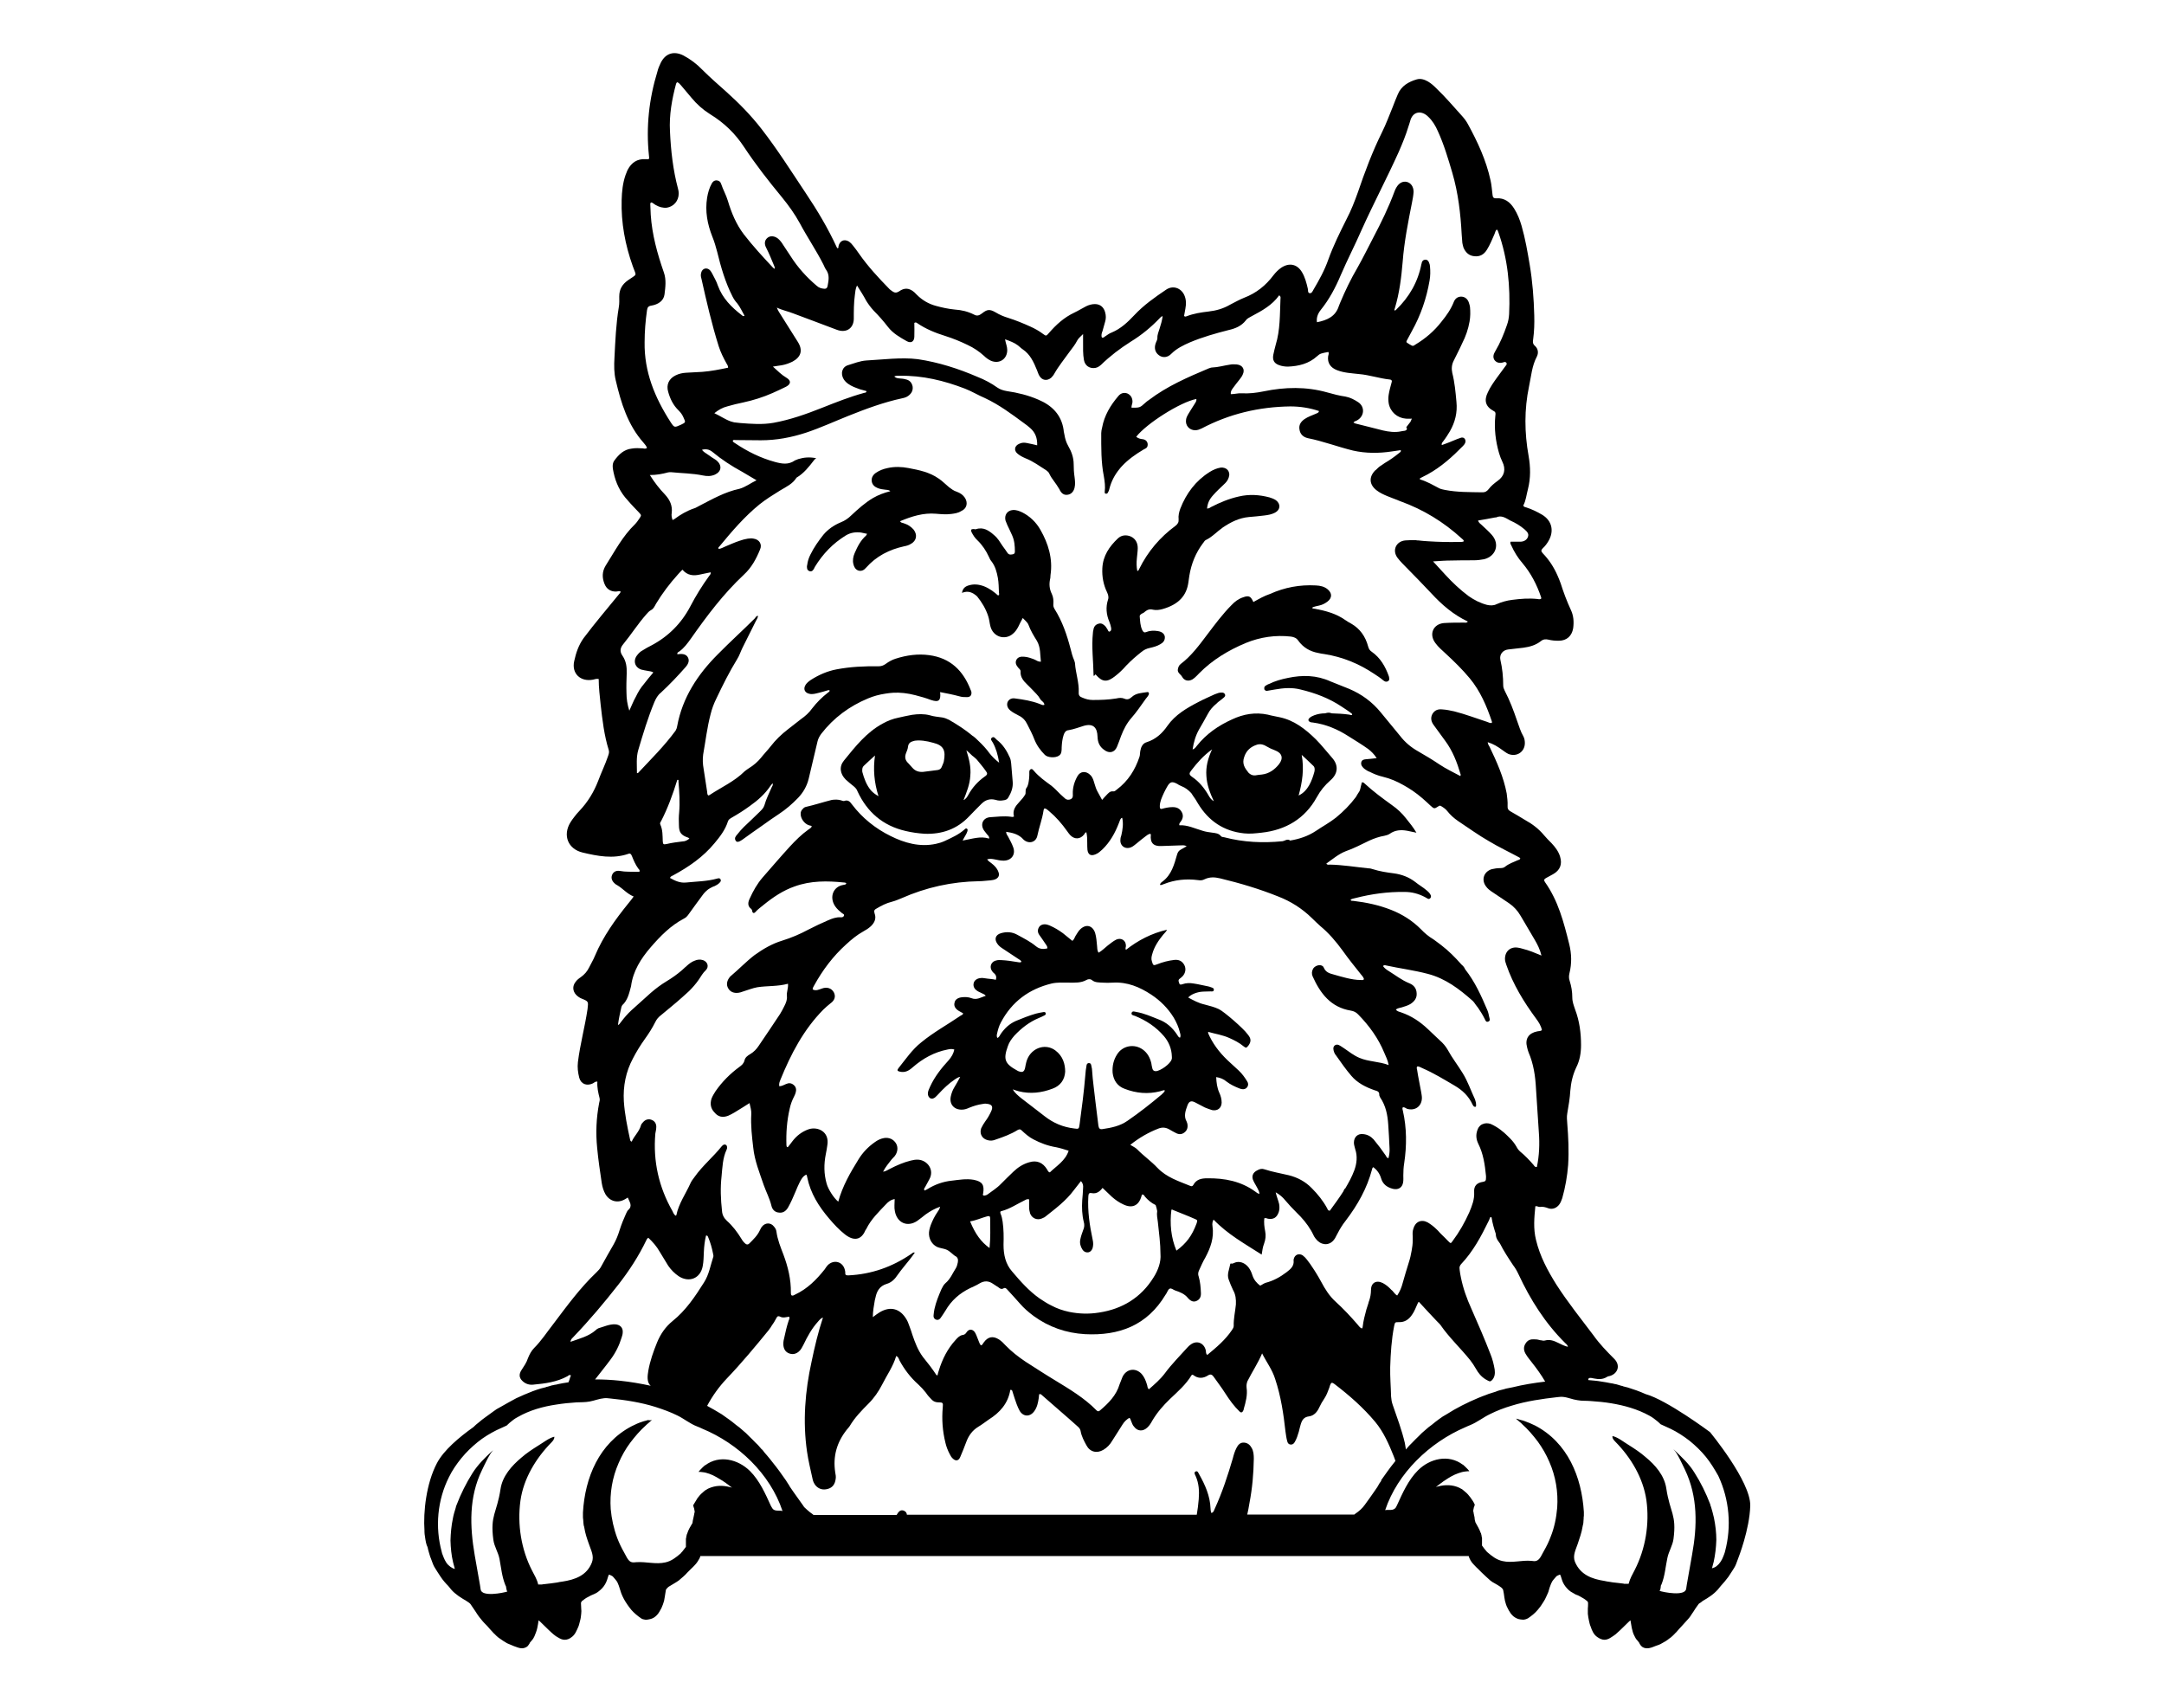
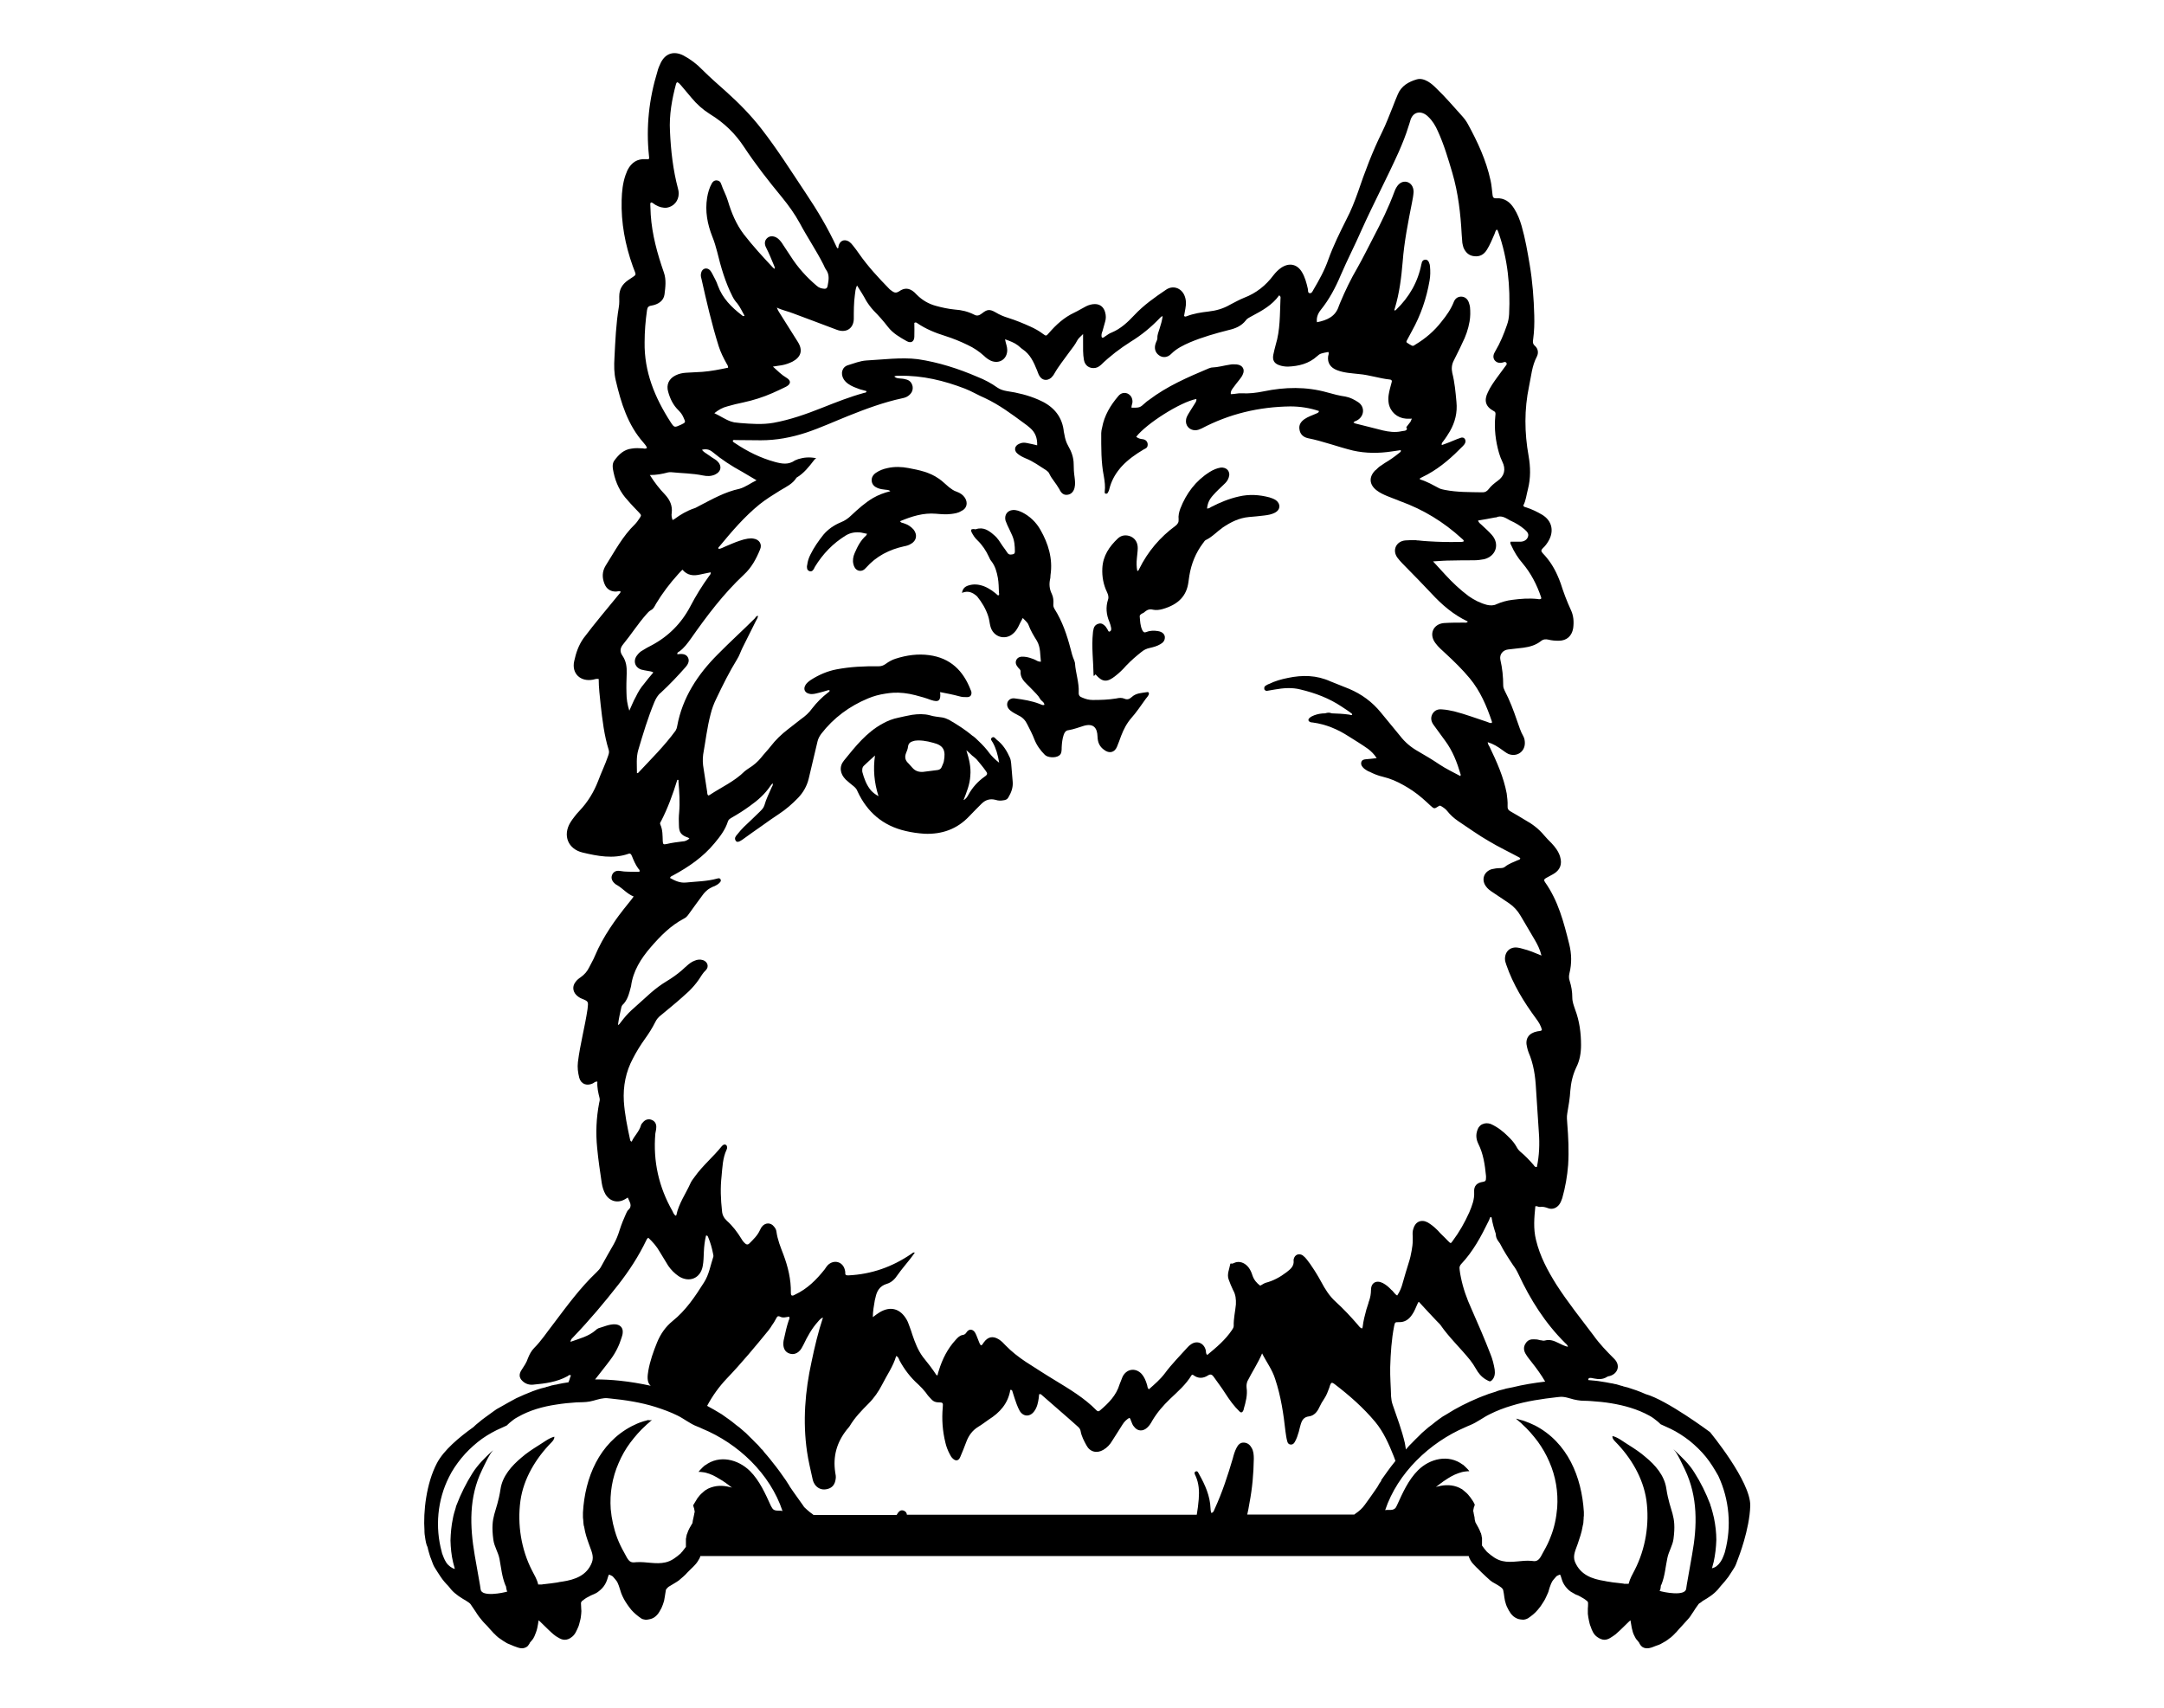
<svg xmlns="http://www.w3.org/2000/svg" version="1.1" id="Layer_1" x="0px" y="0px" viewBox="0 0 990 781.2" style="enable-background:new 0 0 990 781.2;" xml:space="preserve">
  <g>
-     <path d="M333.1,510.4c1-0.4,2-1,2.9-1.5c2.2-1.3,4.5-2.8,6.9-4.3c0.4,1.8,0.9,3.4,0.8,5c-0.3,5.2,0.3,10.3,0.9,15.4   c0.6,5.9,2.9,11.5,4.8,17.1c1.1,3.1,2.7,6.1,3.5,9.4c0.4,1.8,1.6,3.1,3.6,3.2c1.8,0.2,3.1-0.8,4-2.3c1.3-2.3,2.4-4.8,3.4-7.2   c0.6-1.5,1.3-3.1,2-4.5c0.7-1.3,1.4-2.7,3-3.4c0.2,0.5,0.4,0.9,0.4,1.3c1.5,7.3,5.3,13.3,10,18.8c2.2,2.6,4.6,5.2,7.3,7.3   c4,3.1,7.4,2.6,9.3-1.9c0.1-0.2,0.3-0.4,0.4-0.6c2.2-4.5,5.7-7.8,9-11.3c1-1.1,2.2-2.1,4-2.4c0,2-0.3,3.8,0.1,5.6   c1,5.3,5.7,7.4,10.2,4.4c1.3-0.9,2.6-2,3.9-3c2-1.4,4-2.6,6.6-3.5c-0.3,1.2-0.8,1.8-1.2,2.4c-1.3,1.9-2.3,3.9-3.1,6   c-0.5,1.4-0.9,2.9-0.8,4.3c0.2,3,2.2,5.5,4.9,6.1c3.5,0.8,3.5,0.8,6.1,3c0.3,0.3,0.6,0.5,0.9,0.7c1.3,0.6,1.5,1.6,1.3,2.9   c-0.2,0.9-0.4,1.9-0.9,2.7c-1.5,2.3-2.5,5-4.8,6.9c-0.8,0.7-1.3,1.7-1.8,2.7c-1.3,3-2.5,5.9-3.2,9.1c-0.2,0.9-0.3,1.9-0.4,2.8   c-0.1,0.8,0.1,1.6,1,2c1,0.4,1.7,0,2.2-0.7c0.8-1.1,1.5-2.2,2.2-3.3c2.7-4.7,6.5-8,11.2-10.3c1.4-0.7,3-1.3,4.4-2.2   c2.2-1.3,4.2-1.3,6.4,0.3c0.7,0.5,1.6,1,2.3,1.5c0.6,0.5,1.3,1,2.2,0.5c1-0.6,1.4,0.1,1.9,0.6c1.9,2.1,3.8,4.1,5.7,6.3   c1.9,2.2,3.9,3.9,6.3,5.7c7,5.1,14.9,7.8,23.5,8.3c15.6,0.8,28.4-4,36.8-18c0.1-0.2,0.3-0.4,0.4-0.6c0.5-0.8,0.8-1.9,1.5-2.2   c0.8-0.4,1.6,0.5,2.5,0.8c2.2,0.7,4.4,1.6,5.9,3.5c1.3,1.5,2.6,1.9,3.9,1.3c1.6-0.7,2.1-2.1,2-3.7c-0.1-2.5-0.3-5-1-7.4   c-0.4-1-0.3-2,0.2-3c0.9-1.9,1.7-3.9,2.8-5.7c2.4-4.5,4.1-9.1,3.3-14.4c-0.2-1.1,0-2.2,0.5-3c6.4,6.7,14.2,11,22,16   c0.3-1.9,0.5-3.5,1.1-5c0.7-1.9,0.9-3.8,0.5-5.7c-0.4-2-0.6-3.9-0.4-5.9c0.7-0.3,1.2,0.1,1.7,0.2c2.5,0.4,4-0.5,4.9-3   c0.4-1.2,0.4-2.4,0.2-3.7c-0.4-1.7-1.1-3.3-1.6-5.4c1.9,1.1,3.2,2.2,4.4,3.7c1.6,1.9,3.3,3.7,5.1,5.5c2.6,2.5,4.9,5.2,6.7,8.3   c0.3,0.4,0.5,1,0.8,1.5c0.2,0.4,0.4,0.8,0.6,1.2c0.4,0.7,1,1.4,1.6,2c2.5,2.3,5.8,2,7.7-0.8c0.4-0.5,0.6-1.1,0.9-1.6   c0.5-0.9,0.9-1.7,1.4-2.6c0.5-0.9,1.1-1.8,1.7-2.7c0.4-0.5,0.8-1.1,1.2-1.6c5.4-7.1,9.7-14.7,12-23.4c0.1-0.4,0.1-0.7,0.6-1   c1.7,1.3,2.9,3,3.5,5c0.8,2.8,2.7,4.2,5.4,4.9c2.3,0.6,4.3-0.4,4.7-2.9c0.2-1.1,0.1-2.2,0.1-3.2c0-1.9,0.1-3.8,0.4-5.6   c1.2-8,1.2-16.1-0.6-24c-0.1-0.5-0.4-1.1,0-1.6c0.7-0.1,1.3,0.4,1.9,0.7c3.7,1.1,6.8-1.2,6.8-5c0-0.9-0.2-1.7-0.3-2.5   c-0.6-3.5-1.4-6.9-1.9-10.4c-0.1-0.5-0.4-1.1,0.2-1.5c0.8,0,1.4,0.5,2.2,0.8c5.1,2.2,9.8,5.1,14.6,7.9c3.8,2.2,6.6,4.9,8.4,8.8   c0.1,0.2,0.2,0.4,0.4,0.6c0.2,0.3,0.4,0.4,0.8,0.4s0.4-0.4,0.4-0.7c0-1-0.2-1.9-0.5-2.7c-1.9-4-3.3-8.3-5.7-12.1   c-2.2-3.6-4.8-6.9-6.8-10.6c-0.9-1.6-2.2-3.1-3.6-4.3c-1.8-1.7-3.6-3.4-5.5-5.2c-3.6-3.4-7.5-6-12.2-7.6c-0.8-0.3-1.8-0.4-2.4-1.3   c0.8-0.7,1.8-0.7,2.7-1c1.3-0.4,2.7-0.8,3.9-1.5c1.9-1.2,3.1-2.8,2.9-5c-0.1-2.2-1.3-3.7-3.3-4.5c-3.5-1.4-6.5-3.8-9.6-5.7   c-1-0.6-1.9-1.3-2.5-2.2c0.4-0.5,1-0.4,1.3-0.3c6.4,1.4,12.9,2.2,19.3,3.9c8,2.1,14.3,6.9,20.3,12.2c0.6,0.5,1.1,1.3,1.6,2   c0.4,0.4,0.6,0.9,1,1.3c1.1,1.6,2.1,3.2,3,5c0.3,0.6,0.5,1.3,1.1,1.4c0.2,0,0.3,0,0.6-0.1c1-0.4,0.6-1.3,0.4-2.1   c-0.2-1-0.4-2-0.8-3c-2.8-6.6-5.7-13.1-10.2-18.8c-0.4-1-1-1.6-1.7-2.2c-2.9-3.3-5.9-6.3-9.3-8.9c-0.6-0.5-1.3-1-2-1.5   c-0.5-0.4-1-0.7-1.5-1.1c-2.2-1.3-4.1-2.9-5.8-4.7c-3.9-3.9-8.5-6.8-13.6-8.8c-5.6-2.2-11.3-3.4-17.2-4.1c-0.4-0.1-1.2,0.2-1.3-0.6   c0.7-0.4,1.4-0.5,2.2-0.7c7.4-1.9,14.8-2.9,22.5-2.8c3.3,0,6.3,0.8,9.2,2.3c0.4,0.3,1,0.5,1.4,0.8c0.4,0.2,0.8,0.1,1.1-0.2   c0.4-0.4,0.4-0.8,0.3-1.3c-0.4-1-1.2-1.7-1.9-2.3c-1.6-1.4-3.6-2.5-5.3-3.9c-2.9-2.2-6.1-3.4-9.7-3.9c-3.2-0.4-6.5-0.9-9.6-1.9   c-0.6-0.2-1.3-0.4-2.1-0.4c-5.9-0.6-11.8-1.6-17.7-1.7c-0.4,0-1.1,0.3-1.5-0.5c2.9-2,5.5-4.3,8.8-5.6c3.8-1.3,7.3-3.2,10.9-4.9   c2.2-1,4.5-1.8,6.9-2.2c0.8-0.2,1.7-0.4,2.4-0.9c2.4-1.7,5-1.9,7.9-1.4c1.4,0.3,2.9,0.6,4.3,0.9c-1.4-2.4-3.1-4.5-4.8-6.6   c-1.8-2.3-3.9-4.3-6.5-6.1c-4.3-3.1-8.5-6.2-12.4-9.8l-0.1-0.1c-0.3-0.3-0.6-0.5-1.2-0.4c-0.1,0.5-0.2,1.1-0.4,1.7   c-0.1,0.3-0.1,0.6-0.2,0.9c-0.1,0.4-0.2,0.9-0.4,1.3c0,0.1-0.1,0.1-0.1,0.2c-0.6,0.9-1.1,1.7-1.6,2.6c-2.6,3.5-5.7,6.6-9.1,9.4   c-2.9,2.3-6.1,4-9.2,6.1c-3.6,2.4-7.6,3.7-11.8,4.4c-0.5-0.5-1.2-0.5-2-0.2c-0.4,0.2-1,0.4-1.4,0.5c-9,0.9-17.9,0.5-26.7-1.8   c-0.5-0.1-1.2-0.1-1.5-0.5c-1-1.3-2.4-1.4-3.9-1.6c-1.5-0.2-3.1-0.4-4.6-0.9c-3.5-1-6.8-2.7-10.6-2.5c-0.1-0.9,0.4-1.3,0.7-1.7   c1-1.3,1.3-2.9,0.4-4.4c-0.9-1.6-2.3-2.2-4.1-2.2c-1.6,0-3.1,0.3-4.6,0.7c-1.2,0.4-1.3-0.2-1.3-1.2c0-1.1,0.3-2,0.6-3   c0.8-2.1,1.7-4,2.8-5.9c1.3-2.3,2.3-2.5,4.8-1.1c0.5,0.4,1.1,0.6,1.7,0.9c1.8,0.7,3.2,1.8,4.5,3.2c0.6,1,1.3,1.9,1.9,2.8   c0.4,0.6,0.8,1.3,1.2,2c4.8,7.9,11.7,12.6,21,13.6c2.7,0.3,5.3,0,8-0.3c11.1-1.2,19.9-6.4,25.3-16.2c1.7-3.1,3.7-5.5,6.2-7.7   c3.6-3.1,3.9-7,0.7-10.5c-2.4-2.7-4.7-5.7-7.3-8.3c-4.8-4.7-9.9-8.7-16.5-10.1c-1.8-0.4-3.7-0.7-5.5-1.2   c-5.7-1.2-11.1-0.3-16.4,2.2c-6.2,2.8-11.7,6.6-16,12c-0.5,0.6-0.9,1.4-2,1.7c0.5-3.3,1.4-6.4,3-9.2c1.3-2.3,2.7-4.6,3.9-6.9   c1-2,2.5-3.6,4.2-5c0.1-0.1,0.1-0.1,0.2-0.2c0.1-0.1,0.2-0.2,0.3-0.3c0.9-0.7,1.9-1.4,2.8-2.2c0.4-0.4,0.7-0.9,0.4-1.4   c-0.2-0.5-0.7-0.8-1.3-0.8c-1.3-0.1-2.3,0.4-3.4,0.8c-2.5,1.2-5,2.2-7.4,3.5c-5.4,2.8-10.6,5.8-14.2,10.9c-2.4,3.5-5.4,6.2-9.5,7.5   c-1.8,0.5-2.6,2.2-2.9,3.9c-0.2,0.9-0.1,1.9-0.4,2.8c-2,6-5.2,11.1-10.4,15c-0.5,0.4-1,0.9-1.6,0.8c-1.5-0.2-2.2,0.8-3.1,1.7   c-0.6,0.6-1.2,1.3-2,2.2c-0.8-1.5-1.5-2.8-2.2-4c-0.6-1.1-0.9-2.3-1.3-3.5c-0.4-1.3-0.7-2.7-1.8-3.8c-2-2.1-4.7-1.9-6,0.5   c-1.4,2.5-2.2,5.2-2.1,8.1c0.1,1.1,0,1.9-1,2.4c-0.9,0.4-1.9,0.3-2.6-0.4c-0.7-0.6-1.4-1.3-2.1-1.9c-1.3-1.3-2.6-2.7-4.1-3.9   c-2.9-2.1-5.7-4.1-8-6.8c-0.4-0.4-0.8-1.1-1.5-0.7c-0.4,0.2-0.6,0.7-0.6,1.2c0,0.1,0,0.2,0,0.2c0,0,0,0,0,0c0,0.4,0,1,0,1.4   c0,0.5-0.1,1-0.1,1.5c-0.2,1.5-0.3,3.1-1.3,4.4c-0.4,0.5-0.2,1.2-0.3,1.8c0,0.4,0,0.6-0.1,0.9c-0.7,1.3-1.7,2.4-2.8,3.6   c-1.7,1.8-3.2,3.8-2.4,6.6c-0.6,0.3-1.1,0.2-1.5,0.1c-3.1-0.4-6.3,0-9.3,0.2c-3.4,0.2-4.8,3.3-2.9,6.1c0.4,0.6,1,1.2,1.4,1.8   c0.4,0.5,1.1,0.9,0.9,1.9c-4-1.3-7.9,0.2-12.1,0.9c0.8-1.7,1.8-2.9,2.2-4.3c0.1-0.4,0.2-0.8-0.2-1.1s-0.7-0.1-1.1,0.3   c-2.7,2.4-5.9,3.8-9.1,5.3c-1.3,0.6-2.6,1-4,1.3c-7.4,1.6-14.4-0.4-20.8-3.6c-6.9-3.4-12.9-8.2-17.6-14.4c-0.5-0.7-1-1.3-1.6-1.6   c-0.6-0.3-1.2-0.3-2,0h-0.1c-0.4,0.1-0.9-0.2-1.3-0.3c-1.3-0.4-2.8-0.4-4.2-0.2c-4,1-7.9,2.3-11.9,3.2c-0.5,0.1-1,0.4-1.3,0.8   c-0.7,0.6-1.2,1.5-1.1,2.5c0,2.1,1.8,4.5,3.8,5.1c0.4,0.2,1,0.1,1.3,0.5c-0.3,0.8-1.1,1.1-1.6,1.5c-3.1,2.2-5.8,4.9-8.4,7.7   c-4.3,4.7-8.4,9.5-12.6,14.3c-2.4,2.8-4.2,6-5.7,9.3c-0.9,1.8-1.3,3.6,0.6,5c0.4,0.4,0.4,0.8,0.5,1.3c0.3,0.7,0.8,0.7,1.3,0.2   c1.2-1.4,2.7-2.4,4-3.5c4.2-3.4,8.8-6.5,14-8.3c7.4-2.7,15-2.6,22.7-1.8c0.4,0,0.8,0.1,1,0.5c-0.3,0.5-0.9,0.5-1.4,0.6   c-4.5,0.7-6.6,5.5-3.7,9.8c0.9,1.3,2,2.2,3.1,3.1c0.4,0.3,1.2,0.5,0.9,1.2c-0.2,0.6-0.9,0.8-1.6,0.7c-2-0.1-3.9,0.6-5.7,1.4   c-3,1.3-6,2.7-8.9,4.2c-3.9,2.1-7.9,3.8-12.1,5.1c-4.6,1.4-8.7,3.8-12.6,6.6c-3.9,3-7.2,6.5-10.9,9.6c-0.4,0.3-0.6,0.7-0.9,1.1   c-0.9,1.4-1.1,3-0.3,4.4c0.8,1.5,2.2,2.2,3.9,2.2c1.2,0,2.3-0.4,3.4-0.8c2-0.6,3.9-1.4,6.1-1.8c4.6-0.7,9.3-0.3,14-1.6   c0.2,2.1-0.7,3.8-0.5,5.6c0.2,1.7-0.4,3.1-1.1,4.5c-0.6,1.3-1.3,2.5-2,3.7c-3.2,4.8-6.5,9.8-9.8,14.6c-1,1.5-2.2,2.8-3.9,3.8   c-1.2,0.7-2.3,1.5-2.6,2.9c-0.4,1.5-1.3,2.2-2.4,3c-4.2,3.1-7.8,6.7-10.8,11c-0.7,1.1-1.4,2.2-1.9,3.5c-0.7,2.3-0.4,4.5,1.4,6.3   C328.6,511,330.7,511.3,333.1,510.4z M595.5,345.3c2,1.9,3.8,3.5,5.4,5.1c0.7,0.7,0.6,1.8,0.4,2.7c-1.1,4-2.9,8.8-7.2,10.8   C595.8,357.8,596.7,351.7,595.5,345.3z M569.2,346.3c1-3.1,3.1-4.8,6-5.7c1.5-0.4,3,0,4.2,0.8c1.2,0.7,2.4,1.3,3.8,1.8   c3.3,1.2,4.1,3.6,1.9,6.4c-2,2.5-4.5,4.3-7.8,4.7c-1,0.1-2,0.2-3.1,0.4c-1.2,0.1-2.2-0.4-3-1.2   C569.5,351.4,568.1,349.4,569.2,346.3z M545.1,352.3c2.6-3.4,5.4-6.6,9.4-9.5c-1.9,4.1-2.9,8-2.6,12.1c0.2,4.1,1.7,7.9,3.4,11.6   c-1.3-0.7-2-1.9-2.6-3c-1.9-3.2-4.2-6-7.3-8.1C543.9,354.3,543.9,353.8,545.1,352.3z M452.7,570.9c-3.9-2.8-6.5-6.4-8.9-12.2   c2.7-0.4,5.2-1.6,7.8-2.3c1.1-0.3,1.4,0,1.4,1.1C453,561.8,453.2,566.2,452.7,570.9z M527.7,584.4c-5.7,9.2-14.3,14.4-24.8,16   c-4.8,0.8-9.4,0.6-13.8-0.3c-2.8-0.6-5.5-1.5-8.1-2.9c-1.9-0.9-3.7-2.1-5.5-3.3c-4.8-3.4-8.7-7.8-12.5-12.3   c-3-3.4-3.9-7.7-3.9-12.2c0.1-3.5,0.1-7-0.4-10.5c-0.2-1.3-0.4-2.4-0.9-3.6c-0.2-0.5-0.4-1.2,0.4-1.3c3.8-1,7-3.2,10.5-4.9   c0.4-0.2,0.7-0.4,1.1-0.5c0.1-0.1,0.3,0,0.6,0c0.1,0,0.2,0,0.4,0c0,0.3,0,0.7,0,1c0,0,0,0.1,0,0.1c0,0.2,0,0.4,0,0.6   c0,0.6,0,1.3,0,1.9c0,1,0.2,2.1,0.5,3c0.9,2.1,3.1,3.1,5.3,2.2c0.4-0.2,0.9-0.4,1.3-0.6c4.8-3.8,9.7-7.4,13.4-12.4   c1-1.3,2.1-2.7,3.2-4.1c1,1,1.1,2.1,1,3.1c-0.1,1.9-0.2,3.8-0.4,5.7c-0.2,3.3-0.1,6.6,0.7,9.8c0.4,1.3,0.3,2.6-0.3,3.9   c-0.5,1.3-1,2.8-1.3,4.3c-0.3,1.6,0.1,3.1,1,4.5c0.6,0.9,1.4,1.4,2.6,1.3c1.1-0.2,1.6-0.9,2-1.8c0.4-1.3,0.4-2.6,0.1-3.9   c-1.4-6.6-2.4-13.2-2-19.9c0.1-1.1,0.2-1.8,1.6-1.5c2.2,0.4,3.7-0.8,4.9-2.4c1.5,1.4,2.9,2.8,4.3,4.1c1.6,1.4,3.3,2.6,5.3,3.5   c4,1.9,7,0.5,8.2-3.8c0.1-0.3,0.1-0.6,0.4-0.8c0.6,0,0.9,0.5,1.2,1c1.3,1.5,2.9,2.9,4.8,3.8c0.1,0,0.1,0,0.1,0.1   c0.1,0.4,0.3,0.9,0.4,1.3c0.1,0.4,0.2,1,0.3,1.4c-0.3,1.7,0.1,3.3,0.3,5c0.5,4.8,1.2,9.8,1.2,14.7   C531.2,577.1,529.9,581,527.7,584.4z M482.8,480.5c-4.2-3.1-9.9-1.5-12.4,3.1c-0.8,1.4-1.1,3.1-1.4,4.7c-0.4,2.1-1.3,2.4-3.1,1.7   c-0.2-0.1-0.3-0.1-0.4-0.2c-5.9-3.2-6.6-5.2-4.4-11.3c0.6-1.8,1.7-3.3,3-4.8c3.2-3.4,6.8-6.2,11.1-8c0.9-0.4,1.7-0.7,2.6-1.2   c0.4-0.2,0.8-0.5,0.6-1.1c-0.2-0.5-0.7-0.5-1.2-0.4c-1.2,0.2-2.3,0.4-3.4,0.7c-3.1,0.9-6.1,2.1-9,3.3c-3,1.3-5.2,3.4-7,6   c-0.4,0.6-0.6,1.4-1.5,1.8c-0.4-0.6-0.3-1.3-0.2-1.8c0.4-1.8,0.9-3.7,1.8-5.3c5-9.5,12.9-15.3,23.2-17.8c2.6-0.6,5.3-0.4,7.9-0.4   c2.7,0,5.5,0.2,8-1.2c0.7-0.4,1.7-0.6,2.5,0c1.4,1.2,3.2,1.1,4.9,1.2c1.5,0.1,3.1,0.1,4.7,0c6.6-0.4,12.3,2,17.6,5.5   c4.1,2.7,7.6,6.2,10.2,10.4c1.3,2.2,2.3,4.4,2.9,6.9c0.2,0.8,0.5,1.6,0,2.4c-0.8-0.3-0.9-0.9-1.3-1.4c-2.1-3.2-4.9-5.7-8.5-7   c-3.3-1.3-6.6-2.8-10.2-3.4c-0.7-0.1-1.7-0.6-2.1,0.4c-0.3,1,0.8,1.2,1.5,1.4c5.2,2.1,9.7,5.1,13.3,9.3c2.2,2.6,3.5,5.7,3.6,9.2   c0,0.4,0.1,1-0.1,1.4c-0.5,2-5.2,5.4-7.3,5.4c-0.8,0-1.3-0.4-1.5-1.2c-0.2-0.8-0.4-1.7-0.5-2.5c-0.6-2.5-1.8-4.7-3.9-6.2   c-3.9-2.8-9.3-1.8-11.8,2.3c-1.6,2.5-2.2,5.3-2,8.3c0.4,3.5,2.2,6.2,5.6,7.4c5.2,2,10.6,2.5,16.1,1.1c0.6-0.2,1.2-0.4,1.8-0.5   c0.1,0,0.2,0.1,0.4,0.1c-0.2,0.9-1,1.3-1.5,1.9c-5,4.2-10.2,8.3-15.6,12c-3.4,2.4-7.4,3.2-11.5,3.8c-1.3,0.2-1.6-0.5-1.8-1.6   c-0.4-3.5-0.9-7-1.3-10.5c-0.5-4.9-1.3-9.9-1.6-14.9c0-0.8-0.3-1.5-0.4-2.3c-0.1-0.5-0.4-0.9-0.9-0.9c-0.7-0.1-1.1,0.4-1.2,0.9   c-0.3,1.6-0.5,3.2-0.6,4.8c-0.6,7.4-1.6,14.9-2.6,22.3c-0.3,2.2-0.4,2.2-2.5,1.9c-5-0.6-9.4-2.4-13.5-5.6   c-3.7-2.8-7.3-5.7-10.9-8.4c-1.3-1.1-2.7-2.2-3.7-3.9c0.9,0.3,1.9,0.7,2.8,0.9c5.3,1.3,10.4,0.7,15.4-1.2c3.6-1.3,5.6-4.1,5.8-7.8   C487.3,486.8,486.3,483.1,482.8,480.5z M547.4,559.7c-2.1,5.6-4.6,9-9.2,12.4c-2.5-6-3.1-12.3-2.3-18.7c0.3-0.2,0.6,0,1,0.2   c3.1,1.3,6.4,2.5,9.5,3.9C547.9,558.1,547.9,558.2,547.4,559.7z M357,494c4.8-11.8,10.6-23,19.7-32.2c1-1,2.1-1.9,3.2-2.8   c2-1.4,2.5-3.2,1.6-5c-1-1.9-3.1-2.7-5.5-1.8c-1.4,0.5-2.8,1.2-4.2,0.4c-0.1-0.7,0.4-1.2,0.6-1.7c3.9-7.1,8.7-13.5,14.7-18.9   c2.4-2.2,4.9-4.3,7.8-5.9c1.3-0.7,2.4-1.4,3.5-2.4c1.7-1.6,2.6-3.6,1.7-5.9c-0.4-1.3,0-1.7,0.9-2.2c2.2-1.3,4.5-2.5,7-3.1   c1.5-0.4,3-1,4.4-1.6c11.3-5,23.1-7.6,35.4-7.8c1.8,0,3.6-0.3,5.4-0.4c0.8-0.1,1.5-0.2,2.2-0.5c1.5-0.7,2-1.9,1.3-3.5   c-0.6-1.6-1.8-2.8-3.1-3.8c-0.6-0.5-1.4-0.9-2-1.8c1.3-0.4,2.3-0.2,3.4,0c1.3,0.3,2.8,0.6,4.1,0.6c3.6,0,5.7-2.8,4.4-6.2   c-0.6-1.7-1.5-3.2-2.3-4.8c-0.3-0.6-0.9-1.1-0.9-2.2c2.6,0.4,5,0.9,7.1,2.7c0.4,0.3,0.6,0.7,1,1c2.4,2,5.6,1.1,6.2-2   c0.8-3.9,2.2-7.4,2.8-11.4c0.1-0.4,0.1-0.8,0.5-1c0.9,0.1,1.4,0.8,2.1,1.3c3.1,2.6,5.8,5.7,8.2,9.1c0.4,0.5,0.8,1.2,1.3,1.7   c2,2.2,4.7,2.1,6.5-0.2c0.3-0.4,0.4-0.9,1-1c0.4,1.7,0.4,3.3,0.4,5c0,1,0,2.1,0.1,3.1c0.3,2.2,1.6,2.9,3.7,2   c1.3-0.5,2.2-1.4,3.2-2.3c3.4-3.3,5.7-7.4,7.4-11.8c0.4-0.8,0.5-1.8,1.2-2.5c0,0,0.2,0,0.4-0.1c0.6,2.7,0.2,5.4-0.4,8   c-0.2,0.6-0.4,1.2-0.4,1.8c-0.4,2.9,2.1,4.8,4.8,3.7c1-0.4,1.7-1.1,2.5-1.7c1.3-1.1,2.7-2.2,4-3.2c0.7-0.5,1.4-1.2,2.4-1.3   c0.1,0.2,0.2,0.3,0.2,0.4c-0.4,3.8,1.2,5.4,4.9,5.2c2.9-0.1,5.7-0.2,8.7-0.3c0.8,0,1.7-0.2,2.8,0.4c-1.1,0.6-1.9,1.1-2.8,1.6   s-1.3,1.2-1.6,2.2c-1.3,4.5-2.5,9.2-6.6,12.3c-0.5,0.4-1.2,0.8-1.2,1.6c0.7,0.2,1.3-0.3,1.8-0.4c5-2,10.3-2.5,15.6-1.8   c1.1,0.2,2.1,0.1,3-0.4c2.3-1.1,4.6-1,7.1-0.4c9.1,2.2,17.9,4.8,26.6,8.3c5.7,2.2,10.9,5.5,15.3,9.8c1.3,1.3,2.6,2.5,3.9,3.7   c3.9,3.2,7.2,7.1,10.2,11.2c2.7,3.8,5.6,7.4,8.4,10.9c0.5,0.6,1.2,1.3,1.4,2.2c-0.4,0.6-1,0.4-1.4,0.4c-2.2,0-4.4-0.4-6.5-0.9   c-2-0.5-3.9-1-5.9-1.6c-1.9-0.5-3.7-1-4.6-3.2c-0.7-1.7-3.6-1.3-4.8,0.4c-0.7,1.2-0.8,2.4-0.3,3.6c3.5,7.8,8.3,14.2,17.5,15.7   c1.3,0.2,2.5,0.8,3.4,1.8c5,5.1,9.2,10.9,11.9,17.5c0.7,1.7,1.6,3.3,2,5.6c-4.5-1.7-9.2-1.5-13.4-3.3c-2.6-1.1-4.7-2.8-6.9-4.3   c-0.8-0.5-1.7-1.2-2.6-1.6c-1.3-0.5-2.5,0.4-2.4,1.8c0.1,1.1,0.5,2.2,1.3,3.1c2.2,3.1,4.4,6.3,6.9,9.2c2.8,3.3,6.6,5.2,10.6,6.6   c1.2,0.4,2.3,0.5,2.2,2.2c0,0.4,0.3,0.7,0.4,1.1c2.6,3.8,3.4,8,3.7,12.4c0.3,3.6,0.4,7.2,0.6,10.8c0.1,1.5-0.1,3.1-0.5,4.6   c-0.8-0.1-1-0.8-1.3-1.3c-1.7-2.5-3.5-4.9-5.5-7.3c-1.3-1.4-2.8-2.2-4.6-2.4c-2.6-0.4-4.4,1.3-4.4,3.9c0,1.1,0.4,2,0.6,3   c1.1,3.2,0.7,6.6-0.4,9.6c-1.1,3-2.6,5.7-4.2,8.4c-0.4,0.1-0.5,0.6-0.7,1c-0.1,0.1-0.1,0.3-0.2,0.4c-1.9,3-4,5.8-6.1,8.7   c-0.8,0.1-1-0.5-1.2-1c-1.9-3.5-4.3-6.5-7.1-9.3c-2.9-3-6.5-4.9-10.5-5.9c-3.7-0.9-7.5-1.5-11.1-2.7c-1.1-0.4-2.2-0.2-3.2,0.4   c-2.2,1-2.9,2.9-1.8,5c0.5,1.1,1.2,2.1,1.7,3.1c0.4,0.8,0.9,1.6,1,2.7c-0.9-0.1-1.3-0.6-1.9-1c-6.6-4.8-14.1-6.2-22-6.1   c-2.5,0-5,0.4-6.4,3.1c-0.4,0.6-0.8,0.6-1.3,0.4c-5.4-2.2-10.9-3.9-15.1-8.3c-2.9-3.1-6.4-5.5-9.3-8.5c-0.8-0.8-2-1.3-3.1-2   c4-3.2,8.3-5.7,13-7.5c1.6-0.6,3.2-0.5,4.8,0.4c1,0.6,2.1,1.2,3.1,1.7c1.3,0.7,2.7,0.7,3.9-0.3c1.3-1,1.6-2.4,1.3-4   c-0.1-0.3-0.2-0.6-0.3-0.9c-1.5-2.6-0.5-5.1,0.4-7.6c0.7-1.7,1.6-2.1,3.3-1.3c1.5,0.7,3.1,1.7,4.6,2.4c1.1,0.4,2.2,0.9,3.3,1.2   c2.5,0.5,4.3-0.9,4.4-3.4c0-1.6-0.4-3.1-1.1-4.6c-1-2.2-1.3-4.6-1.4-7.1c1.9,0.3,3.4,0.9,4.8,2.1c1.7,1.3,3.6,2.2,5.6,3   c0.4,0.2,0.9,0.3,1.3,0.4c1,0.2,1.9-0.1,2.5-0.9c0.6-0.9,0.5-1.8,0-2.6c-1.1-1.8-2.3-3.5-3.9-5c-1.3-1.2-2.5-2.3-3.8-3.5   c-3.9-3.5-7.2-7.4-9.5-12.1c-0.2-0.4-0.4-0.8-0.6-1.3c-0.1-0.1,0-0.3-0.1-0.8c3.4,1,6.7,1.4,9.9,2.9c2.2,1,4.4,2.1,6.3,3.7   c1.2,1,1.4,0.7,2.3-0.4c1.3-1.8,1.1-3.2-0.2-4.8c-0.2-0.2-0.3-0.4-0.4-0.5c-1.6-2.3-10.5-10.1-13-11.3c-2.1-1-4.3-1.5-6.5-2.1   c-2.7-0.6-5.1-1.9-7.5-3.2c1.1-1.3,3.5-2.3,5.7-2.6c1.4-0.2,3-0.1,4.5-0.2c0.6,0,1.4,0.2,1.5-0.6c0.2-0.9-0.7-1.1-1.3-1.3   c-0.4-0.2-0.9-0.3-1.3-0.4c-2.2-0.4-4.4-1-6.6-1.3c-1.7-0.3-3.4-0.3-5.1,0.3c-0.6,0.2-1.3,0.4-1.5-0.4c-0.2-0.7-0.7-1.4,0.2-2.1   c0.4-0.3,0.9-0.7,1.3-1.1c1.4-1.5,1.7-3.5,0.8-5.2c-1-1.8-2.5-2.5-4.5-2.3c-2.7,0.3-5.4,1-7.9,2c-1.7,0.7-1.9,0.5-2.4-1.3   c-0.4-1.1-0.2-2.2,0.1-3.2c0.9-3.5,2.9-6.4,5.1-9.1c0.6-0.7,1.3-1.3,1.7-2.2c-7,1.6-13.2,4.8-18.8,9.2c-0.4-0.7,0-1.3,0-1.7   c0.1-2.6-2.1-4-4.4-3c-1.4,0.7-2.6,1.7-3.9,2.7c-1.4,1.1-2.6,2.4-4.2,3.3c-0.7-1-0.6-2.1-0.7-3.1c-0.2-2-0.3-4-0.9-6   c-1.2-3.4-4.1-4.1-6.7-1.7c-1,0.9-1.6,2.2-2.3,3.2c-0.4,0.7-0.6,1.6-1.4,2.2c-1.4-1.2-2.9-2.3-4.3-3.5c-1.9-1.4-3.9-2.6-6-3.5   c-0.5-0.2-1-0.4-1.5-0.5c-1.5-0.3-2.9,0.2-3.5,1.3c-0.7,1.2-0.6,2.4,0.2,3.5c0.9,1.3,1.8,2.5,2.7,3.9c0.4,0.6,1,1.2,1,2.2   c-1.9,0.5-3.6,0.4-5.2-0.9c-2.6-2.2-5.7-3.7-8.6-5.3c-2.3-1.3-4.9-1.5-7.5-0.7c-2.4,0.7-3.1,2.6-1.7,4.7c0.7,1.1,1.7,1.8,2.8,2.5   c2.2,1.5,4.6,3,6.8,4.5c0.5,0.4,1.3,0.6,1.5,1.4c-0.6,0.4-1.2,0.2-1.8,0.1c-2.4-0.4-4.9-0.8-7.4-0.9c-0.7,0-1.4-0.1-2.1,0.1   c-2.6,0.4-3.6,3.1-2,5.1c0.3,0.4,0.6,0.7,1,1c0.7,0.7,1,1.5,0.6,2.8c-1.6-0.4-3.3-0.4-5-0.7c-0.6-0.1-1.3-0.2-1.9-0.1   c-1.6,0.1-2.9,1-3.2,2.2c-0.4,1.3,0.1,2.7,1.5,3.6c0.5,0.4,1.3,0.7,1.9,1c0.6,0.4,1.3,0.4,2.1,1.3c-2.2,0.7-4.1,2.1-6.6,1.1   c-1.3-0.5-2.9-0.6-4.4-0.4c-1.8,0.2-3.1,1.1-3.3,2.5c-0.4,1.4,0.3,2.7,1.9,3.7c0.6,0.4,1.3,0.7,2,1.1c0,0.8-0.7,0.8-1.1,1.1   c-6,4.1-12.4,7.6-18,12.2c-4.2,3.3-7.2,7.8-10.5,11.9c-0.7,0.9-0.4,1.3,0.6,1.5c2.5,0.6,4.2-0.4,6-2c4.6-4,9.8-6.9,15.9-8.1   c1-0.2,2-0.4,3.1,0c-0.4,1.9-1.3,3.4-2.5,4.8c-3.4,3.7-6.5,7.6-8.6,12.2c-0.4,1-1,2-1,3.1c0,0.9,0.3,1.7,1.1,2.2   c0.8,0.4,1.5,0.1,2.2-0.4c0.6-0.5,1.1-1.1,1.6-1.6c2.2-2.4,4.6-4.7,7.4-6.6c0.7-0.4,1.3-1,2.5-1.2c-1,1.8-1.8,3.4-2.7,4.8   c-0.8,1.3-1.3,2.7-1.6,4.1c-0.8,3.5,1.4,6.2,5.1,6.1c1.2,0,2.3-0.4,3.4-0.9c2-0.8,3.9-1.4,6.1-1.7c0.5-0.1,1.1-0.2,1.6-0.1   c2.7,0.2,3.3,1.3,2.2,3.6c-0.7,1.5-1.6,3.1-2.6,4.4c-0.7,1-1.4,2.1-1.9,3.2c-0.9,2.5,0.4,4.9,3.1,5.5c1.2,0.3,2.3,0.2,3.5-0.3   c3.5-1.2,6.9-2.4,10.1-4.4c0.8-0.4,1.2-0.4,1.8,0.2c1.6,1.5,3.4,3.1,5.4,4.1c3.2,1.7,6.7,3,10.4,3.6c2,0.4,3.8,1,5.7,1.6   c-1.5,4.6-5.5,6.9-8.6,9.9c-0.9-0.2-0.9-0.9-1.3-1.4c-1.9-3.1-4.7-4.3-8.2-3.2c-2.8,0.8-5.1,2.3-7.2,4.3c-1.9,1.9-3.9,3.7-5.7,5.6   c-1.8,1.9-4,3.2-6.1,4.8c-0.4,0.3-0.8,0.4-1.3,0.5c-0.5,0.1-1-0.1-0.8-0.7c0-0.1,0.1-0.2,0.1-0.3c0.6-3.9-0.4-5.4-4.3-6.2   c-3.4-0.6-6.7,0-10.1,0.4c-3.9,0.4-7.6,1.7-11,3.8c-0.4,0.3-1,0.5-1.4,0.7c-0.5-0.6-0.1-1.1,0.2-1.5c0.6-1.2,1.3-2.3,1.9-3.5   c2.6-4.5-0.9-8.8-4.9-9.1c-1.2-0.1-2.3,0.1-3.5,0.4c-3.3,0.8-6.5,2.2-9.6,3.8c-0.9,0.4-1.7,1.1-3.1,1.3c1.1-2.2,2.6-3.9,3.9-5.6   c0.4-0.5,1-1,1.4-1.5c1.4-1.8,1.7-4.1,0.6-5.9c-1.1-1.8-3.1-2.8-5.5-2.4c-1.6,0.3-3,1-4.2,1.9c-3,2.1-5.5,4.7-7.4,7.8   c-3.8,6.1-7.4,12.4-9.3,19.4c-2.1-1.7-4.6-5.7-5.3-8.2c-1.3-4.5-1.3-9-0.4-13.5c0.3-1.3,0.5-2.8,0.7-4.1c1.1-6.3-4.5-8.7-8.6-7.3   c-3.1,1.1-5.5,3-7.4,5.5c-0.7,0.9-1.4,1.9-2.1,2.7c-0.6-0.1-0.5-0.5-0.6-0.9c-0.2-5.7,0.2-11.2,1.5-16.8c0.4-1.9,1.1-3.8,2-5.5   c0.3-0.5,0.5-1.2,0.7-1.7c0.4-1.3,0.3-2.6-0.9-3.6c-1.1-0.9-2.2-1-3.5-0.4c-1,0.4-1.9,1-3.1,1C356.3,495.4,356.8,494.6,357,494z" />
    <path d="M452.1,281.9c0.5,1.5,0.6,3.1,1,4.6c1.2,4.8,6.6,6.6,10.3,3.4c1.1-0.9,1.8-2,2.4-3.1c0.6-1.3,1.3-2.6,2.1-4.1   c1,1.1,2.2,2,2.6,3.1c1,2.7,2.4,5,3.9,7.4c1.7,3,1.4,6.2,1.8,9.5c-1.3,0-1.9-0.5-2.7-0.9c-1.7-0.7-3.3-1.3-5.1-1.4   c-1.3-0.1-2.7,0.1-3.4,1.4c-0.7,1.4-0.1,2.5,0.8,3.6c0.4,0.5,1.1,0.9,1.1,1.7c-0.2,2.6,1.3,4.4,3.1,6.1c1.3,1.3,2.8,2.8,4.1,4.2   c0.7,0.7,1.3,1.5,1.8,2.4c0.5,0.9,1.8,1.3,1.9,2.6c-0.9,0.4-1.5-0.2-2.2-0.4c-3.6-1.4-7.4-2-11.2-2.5c-1.7-0.3-3,0.5-3.5,1.8   c-0.4,1.3,0,2.6,1.3,3.7c1.1,0.9,2.3,1.5,3.6,2.2c2,0.9,3.3,2.3,4.2,4.2c1.1,2.2,2.3,4.4,3.2,6.8c1.1,2.8,2.8,5.1,4.8,7.1   c1.3,1.3,4.8,1.5,6.4,0.4c0.7-0.4,1.1-1.1,1.2-2c0.1-0.6,0.1-1.3,0.1-1.9c0.1-1.9,0.3-3.8,0.9-5.6c0.4-1.2,1-2.1,2.3-2.2   c2.4-0.4,4.7-1.3,7-2c4.3-1.2,6.1,0.9,6.2,5c0.1,2.6,0.9,4.5,3,6c2.3,1.8,4.8,1.3,5.9-1.4c0.7-1.6,1.3-3.4,1.9-5   c1.2-3.1,2.6-5.8,4.8-8.3c2.2-2.5,4.1-5.3,6.1-8.1c0.5-0.8,1.2-1.4,1.6-2.2c0.5-0.8,0.1-1.6-0.6-1.4c-2.5,0.4-5.1,0.4-7.1,2.3   c-1,0.9-2,1.3-3.3,0.7c-1.2-0.5-2.4-0.4-3.7-0.1c-3.6,0.6-7.2,0.7-10.8,0.7c-1.7,0-3.2-0.4-4.8-1.1c-1.2-0.4-1.7-1.1-1.6-2.4   c0.2-4.5-1.4-8.8-1.7-13.2c0-0.5-0.3-1.1-0.4-1.5c-0.7-1.6-1.2-3.4-1.6-5.1c-1.7-6.5-3.8-12.7-7.4-18.4c-0.4-0.7-0.6-1.4-0.5-2.2   c0.1-1.6,0-3.1-0.7-4.6c-1.1-2.2-1.3-4.4-0.8-6.8c0.2-0.6,0.1-1.3,0.2-1.9c1.1-7.4-1-14.3-4.6-20.6c-1.9-3.4-4.7-6.1-8.1-7.9   c-1.4-0.7-2.9-1.3-4.5-1.2c-2.6,0.2-4,2.3-3.4,4.8c0.2,0.6,0.5,1.3,0.8,2c0.7,1.5,1.5,3.1,2.2,4.7c1.1,2.4,1.3,4.9,1.3,7.5   c0,0.9-0.4,1.2-1.2,1.3c-1,0.2-1.7,0.1-2.2-0.7c-0.7-1-1.4-2.1-2.2-3.1c-1.2-1.8-2.2-3.6-3.9-5c-2.4-2.1-4.9-3.9-8.4-2.7   c-0.3,0.1-0.6-0.1-0.9-0.1c-1.3,0-1.5,0.4-1,1.5c0.7,1.3,1.5,2.6,2.6,3.6c2.3,2.2,4,4.8,5.3,7.6c0.3,0.7,0.6,1.4,1.2,2.1   c1.7,2.2,2.4,4.8,2.9,7.5c0.4,2.2,0.4,4.5,0.5,6.7c0,0.4,0.4,1.1-0.4,1.4c-1.9-1.7-3.9-3.2-6.4-4.2c-2.4-0.9-4.8-1.2-7.4-0.3   c-1.4,0.5-2.4,1.4-2.7,3.3c2.9-1.2,5-0.1,6.9,1.6C449.2,275.5,451,278.5,452.1,281.9z" />
    <path d="M390.7,359.8c0.7,0.6,1.3,1.3,1.6,2.2c4.4,9.5,11.6,15.7,21.9,18.1c2.9,0.7,5.8,1.1,8.8,1.3c7.9,0.3,14.8-2.1,20.3-7.9   c1.9-2,3.8-3.9,5.7-5.8c1.8-1.8,3.9-2.5,6.5-1.8c1.2,0.4,2.3,0.4,3.5,0.2c1-0.1,1.8-0.4,2.3-1.3c1.3-2.2,2.2-4.5,2-7.1   c-0.3-2.8-0.4-5.6-0.7-8.4c-0.1-0.9-0.2-1.7-0.5-2.5c-1.4-3.2-3.2-6.2-6.1-8.4c-0.6-0.5-1.3-1.8-2.3-0.9c-0.8,0.7,0.2,1.6,0.5,2.2   c1.5,2.7,2.3,5.6,2.9,9.2c-1.9-1.5-3.2-2.8-4.4-4.3c-1.5-2.1-3.2-3.9-5-5.6c-0.9-0.9-1.8-1.8-2.9-2.5c-3.2-2.7-6.8-5-10.6-7.2   c-1-0.5-2-0.9-3.1-1.1c-1.9-0.3-3.9-0.4-5.7-1c-2.7-0.7-5.4-0.6-8.2-0.2c-2.1,0.4-4.1,0.8-6.2,1.3c-2.5,0.5-4.9,1.4-7.2,2.7   c-7.4,4-12.5,10.5-17.7,16.9c-2.3,2.8-1.8,6.1,0.8,8.7C388,357.6,389.3,358.7,390.7,359.8z M442.1,343.2c0.8,0.7,1.6,1.4,2.4,2.2   c0.2,0.2,0.4,0.4,0.6,0.5c0.2,0.2,0.4,0.3,0.6,0.5c0.4,0.3,0.8,0.7,1.2,1.1c1.3,1.6,2.7,3.2,3.9,4.9c1.1,1.4,1.1,1.9-0.4,2.9   c-3.1,2.2-5.6,5-7.4,8.3c-0.5,0.9-1.1,1.9-2.2,2.4c1.4-3.6,2.9-7.2,3.1-11.1C444.3,350.8,443.3,347.1,442.1,343.2z M414.5,344.5   c0.4-1,0.8-1.9,0.9-2.9c0.2-1.8,1.3-2.3,2.8-2.7c0.7-0.2,1.5-0.1,1.8-0.2c1.7,0,3.2,0.2,4.6,0.5c0.8,0.2,1.6,0.4,2.4,0.6   c4.8,1.2,5.7,3.6,4.8,8.4c-0.1,0.7-0.5,1.4-0.8,2.2c-0.4,1.2-1.1,1.8-2.5,1.9c-2.1,0.2-4.1,0.6-6.3,0.8c-1.9,0.1-3.5-0.4-4.8-1.9   c-0.6-0.7-1.3-1.4-1.9-2.1C414.1,347.8,413.8,346.3,414.5,344.5z M395.3,350.2c1.6-1.5,3.3-3.1,5-4.6c-0.9,6.2-0.4,12.3,1.6,18.6   c-1.5-0.8-2.6-1.7-3.5-2.7c-2-2.4-3.1-5.4-3.9-8.4C394.4,352,394.4,351,395.3,350.2z" />
    <path d="M501.2,308.5c3.1,3.6,5.3,3.8,9.2,0.6c1.8-1.4,3.4-3,4.9-4.7c2.1-2.2,4.4-4.2,6.8-6.1c1.2-1,2.4-1.6,3.9-1.9   c1.7-0.4,3.3-0.8,4.8-1.7c1.3-0.7,2.2-1.7,2.1-3.4c-0.2-1.4-1.3-2.3-3.1-2.6c-1.8-0.3-3.6-0.3-5.3,0.4c-1,0.4-1.4,0.1-1.9-0.8   c-1-2.1-1-4.2-1.2-6.4c0-0.5,0.4-0.8,0.8-1.1c0.5-0.3,1.2-0.5,1.6-1c1.1-0.9,2.2-1.3,3.7-0.9c1.4,0.3,3,0.1,4.4-0.3   c7.3-2.1,11-6.1,11.8-12.4c0.1-0.9,0.3-1.9,0.4-2.8c0.9-5.5,2.9-10.5,6.3-15c0.4-0.4,0.6-1,1.1-1.3c3-1.4,5.2-3.9,7.9-5.8   c3.7-2.5,7.5-4.4,12-4.8c2.3-0.2,4.7-0.4,7-0.7c1.7-0.2,3.4-0.5,4.9-1.3c2.5-1.3,2.7-4,0.4-5.7c-0.9-0.6-2-1-3-1.3   c-4.6-1.2-9.2-1.5-13.9-0.4c-4.5,1-8.6,2.7-12.7,4.8c-0.5,0.3-1.1,0.8-1.9,0.7c0.3-2.5,1-4.1,2.8-6.1c1.5-1.7,3.1-3.2,4.8-4.8   c1-0.9,1.9-1.9,2.3-3.2c1-2.7-0.8-4.9-3.7-4.6c-1.8,0.3-3.4,1-5,2c-6.4,4-10.7,9.8-13.4,16.7c-0.6,1.6-1,3.3-0.8,5   c0.1,1.3-0.4,2.1-1.4,2.9c-7.1,5.2-12.7,11.8-16.6,19.7c-0.2,0.4-0.3,0.9-0.9,1c-0.4-1.9-0.4-3.9-0.2-5.8c0.1-1.5,0.4-3.1,0.4-4.7   c0-2.3-1-4.3-3.2-5.3c-2.2-0.9-4.3-0.6-5.9,0.9c-3.9,3.7-6.8,7.9-7.1,13.6c-0.2,3.9,0.5,7.6,2.2,11.1c0.5,1.1,0.8,2.2,0.4,3.3   c-1.1,3.4-0.8,6.8,0.6,10.1c0.4,0.9,0.6,1.8,0.8,2.7c0.1,0.6,0.2,1.5-0.7,1.8c-0.6,0.2-0.7-0.7-1-1.1c-0.3-0.4-0.5-0.8-0.8-1.2   c-0.9-1-1.9-1.7-3.2-1.3c-1.5,0.4-2.2,1.4-2.4,2.9c-0.1,0.4-0.2,0.8-0.2,1.2c-0.7,6.6,0.2,13,0.3,19.7   C500.8,309.3,500.8,308.6,501.2,308.5z" />
-     <path d="M573.4,275.4c-1.2-2.7-2.1-3.1-4.6-2.2c-2.2,0.7-3.9,2-5.4,3.6c-4,4-7.4,8.6-10.9,13.2c-3.7,4.9-7.4,10-12.3,13.7   c-0.7,0.5-1.1,1.3-1.3,2.2c-0.5,1.9,1.3,2.5,1.9,3.7c1,1.8,2.9,2.2,4.7,1.2c0.4-0.3,0.9-0.6,1.3-1c0.6-0.6,1.3-1.2,1.8-1.8   c6.1-6.2,13.5-10.6,21.4-13.9c6.6-2.7,13.6-3.7,20.6-2.9c1.3,0.2,2.5,0.6,3.3,1.8c2.2,3.1,5.3,5,9.2,5.7c0.9,0.2,1.8,0.4,2.8,0.5   c8.3,1.3,15.8,4.4,22.7,9c1.4,0.9,2.9,1.9,4.2,3c0.6,0.5,1.3,0.9,2.2,0.4c0.8-0.5,0.6-1.3,0.4-2.2c-1.6-4.5-3.9-8.5-7.9-11.3   c-0.9-0.6-1.3-1.3-1.6-2.4c-1.2-4.5-3.7-8.1-7.7-10.4c-1-0.5-1.9-1.1-2.8-1.7c-4.1-2.9-8.9-4.2-13.7-5.1c-0.5-0.1-1.1,0-1.5-0.5   c1-0.6,2.2-0.7,3.3-1c1.4-0.3,2.6-0.9,3.8-1.8c2.2-1.7,2.2-3.9,0-5.7c-1.5-1.2-3.3-1.6-5.3-1.7c-7.4-0.4-14.3,0.9-21,3.9   C578.3,272.6,575.9,274,573.4,275.4z" />
    <path d="M441.5,227.8c-0.9-1.4-2.2-2.3-3.9-2.9c-1.3-0.4-2.3-1.2-3.4-2c-1.6-1.3-3.1-2.9-4.8-4c-4.1-2.9-9-3.9-13.8-4.8   c-3.1-0.6-6.4-0.7-9.5,0c-2,0.4-3.8,1.1-5.4,2.2c-1.3,0.9-2.1,2.2-1.9,3.8c0.2,1.6,1.3,2.6,2.8,3.2c1.1,0.4,2.2,0.6,3.4,0.7   c0.7,0.1,1.6,0,2.3,0.7c-2.8,0.7-5.5,1.7-7.9,3.1c-3.7,2.2-6.8,5-9.9,7.9c-1.4,1.4-3,2.5-4.8,3.2c-3.1,1.3-5.8,3.1-8,5.7   c-2.3,2.9-4.4,5.9-6,9.2c-0.7,1.4-1.2,2.9-1.4,4.5c-0.1,0.4-0.2,0.9-0.1,1.4c0,0.8,0.4,1.3,1.2,1.6c0.7,0.2,1.3-0.1,1.6-0.6   c0.4-0.4,0.5-0.9,0.8-1.4c3.6-5.9,8.3-10.8,14.2-14.4c2.2-1.3,4.5-1.6,6.9-1.3c0.8,0.2,1.7,0.4,2.8,0.6c-0.3,0.4-0.4,0.7-0.5,0.8   c-2.5,2.2-3.9,5-5.2,8c-0.7,1.6-1,3.3-0.6,5c0.3,1.3,0.9,2.5,2.3,3c1.4,0.4,2.6-0.2,3.5-1.3c4.7-5.3,10.6-8.3,17.4-9.8   c1.1-0.2,2.2-0.5,3.1-1.1c2.6-1.4,3.1-4.1,1.3-6.5c-1.3-1.5-2.8-2.4-4.7-3c-0.5-0.2-1.2-0.1-1.5-0.9c5.3-2.2,10.6-3.9,16.4-3.4   c2.3,0.2,4.7,0.4,7,0.1c1.5-0.2,3.1-0.4,4.5-1.3C442.3,232.7,442.9,230.1,441.5,227.8z" />
    <path d="M676.7,650.2L676.7,650.2C676.7,650.2,676.8,650.1,676.7,650.2C676.8,650.1,676.8,650.1,676.7,650.2z" />
    <path d="M782.3,655.1c0,0-19.7-14.7-29.5-17.4c-1.3-0.6-2.8-1.2-4.2-1.7c-1.3-0.4-2.6-0.9-3.9-1.3l-2-0.5l-0.5-0.2l-0.5-0.1l-1-0.3   l-1-0.3c-0.4-0.1-0.6-0.2-1-0.2c-0.6-0.2-1.3-0.3-2-0.4c-1.3-0.3-2.7-0.5-4-0.7c-2.1-0.4-4.1-0.5-6.1-0.7c0-1.1,0.6-1.2,2.8-0.7   c2,0.4,3.9,0.4,5.7-0.7c0.4-0.3,1-0.4,1.5-0.5c3.7-1.2,4.8-5,1.8-7.9c-3.3-3.3-6.6-6.7-9.3-10.5c-5.8-7.7-11.9-15.3-17.1-23.4   c-4-6.4-7.5-12.9-9.3-20.4c-1.3-5.2-0.8-10.3-0.3-15.4c0.9-0.2,1.4,0.4,2.1,0.3c1.3-0.2,2.5,0.1,3.8,0.6c1.9,0.7,3.9-0.1,5.1-1.8   c0.6-0.8,0.9-1.8,1.3-2.8c1.4-4.9,2.3-10.1,2.7-15.2c0.4-6.4,0.1-12.7-0.4-18.9c-0.1-1.5-0.3-3.1,0-4.7c0.6-3.5,1.2-6.9,1.4-10.4   c0.3-3.7,1.1-7.2,2.7-10.6c1.6-3.1,2.2-6.6,2.2-10.2c0-5.6-0.7-11-2.7-16.3c-0.6-1.8-1.3-3.5-1.3-5.5c0-2.6-0.4-5.1-1.2-7.6   c-0.4-1.2-0.4-2.2-0.1-3.5c1.1-4.4,1-8.9-0.1-13.3c-2.5-10-5-19.8-11.1-28.4c-0.6-0.9-0.4-1.3,0.4-1.8c1.1-0.6,2.2-1.2,3.3-1.8   c3.2-1.8,4.3-4.5,3.2-8.1c-0.7-2.3-2.2-4.3-3.9-6.1c-1.2-1.2-2.3-2.3-3.4-3.6c-2.4-2.9-5.4-5.2-8.7-7c-2.2-1.3-4.4-2.7-6.6-3.9   c-1.1-0.6-1.5-1.3-1.4-2.6c0.1-1.9-0.2-3.8-0.4-5.6c-1.4-7.5-4.5-14.4-7.8-21.3c-0.4-0.6-0.8-1.3-0.9-2.2c2.6,0.8,4.7,2.1,6.7,3.6   c0.9,0.6,1.7,1.3,2.8,1.8c3.8,1.5,7.5-1,7.5-5c0-1.1-0.2-2.2-0.7-3.1c-1.3-2.2-2-4.8-2.9-7.2c-1.6-4.7-3.3-9.2-5.6-13.6   c-0.4-0.8-0.7-1.6-0.7-2.4c0-4-0.4-7.9-1.3-11.8c-0.5-2.4,1.1-4.4,3.5-4.7c2.3-0.3,4.7-0.5,7-0.8c3-0.4,5.7-1.2,8-3   c1.1-0.9,2.2-1,3.5-0.7c1.5,0.4,3.1,0.5,4.7,0.5c3.7,0,6-2.2,6.6-5.7c0.4-3,0.2-5.8-1.1-8.5c-1.8-3.9-3.3-7.9-4.6-12   c-0.4-1.2-0.9-2.3-1.4-3.5c-1.7-3.9-3.9-7.3-6.8-10.3c-0.8-0.9-0.9-1.4,0-2.3c1.1-1,1.9-2.1,2.6-3.3c2.7-4.6,1.6-9.4-3-12.1   c-2.2-1.3-4.7-2.5-7.2-3.3c-0.5-0.2-1.1-0.1-1.3-0.9c1.2-2.2,1.4-4.8,2.1-7.4c1.3-5.1,1.2-10.2,0.3-15.3c-1.9-10.6-2-21.2,0.2-31.7   c1-4.6,1.3-9.4,3.6-13.7c0.8-1.6,0.6-3.5-0.8-4.8c-1.2-1-1.1-2-0.9-3.1c0.5-3.7,0.6-7.3,0.5-10.9c-0.2-7.8-0.8-15.6-2.1-23.3   c-1-5.9-2-11.8-3.7-17.7c-0.8-2.8-1.9-5.5-3.4-7.9c-1.9-3-4.4-4.9-8.1-4.7c-1.4,0.1-1.7-0.5-1.8-1.7c-0.3-2.2-0.4-4.4-0.9-6.5   c-2-9.2-5.9-17.6-10.4-25.8c-0.7-1.3-1.6-2.5-2.6-3.6c-3.9-4.3-7.6-8.7-11.8-12.7c-1.2-1.2-2.3-2.2-3.8-3.1c-1.6-0.9-3.3-1.5-5.1-1   c-3.8,1.1-7.1,3-8.7,6.8c-0.8,1.9-1.6,3.8-2.3,5.7c-1.6,3.9-3.1,8-5,11.8c-4.4,8.9-7.8,18-11,27.4c-1.5,4.2-3.1,8.3-5.2,12.3   c-3,6-6,12-8.3,18.4c-1.7,4.9-4.2,9.4-6.8,13.8c-0.4,0.7-0.8,1.8-1.8,1.6c-0.9-0.2-0.6-1.3-0.8-2.1c-0.6-2.6-1.3-5.2-2.6-7.4   c-2.2-3.8-5.9-4.6-9.6-2.1c-1.3,0.9-2.5,2.1-3.5,3.4c-3.5,4.7-7.9,8.2-13.4,10.3c-2.2,0.9-4.4,2.1-6.5,3.2   c-3.1,1.8-6.3,2.7-9.8,3.1c-3.4,0.4-6.8,0.9-10.1,2.2c-0.4,0.1-0.7,0.3-1.1-0.2c0.2-1.1,0.4-2.2,0.6-3.3c0.4-2.1,0.4-4.2-0.5-6.2   c-1.5-3.3-5.2-4.6-8.3-2.5c-5.2,3.5-10.3,7.1-14.6,11.7c-3,3.2-6.2,6.2-10.3,7.9c-1.2,0.4-2.2,1.3-3.2,1.9   c-0.4,0.3-0.7,0.6-1.3,0.4c-0.4-1-0.1-2,0.3-3c0.4-1.4,0.8-2.9,1.2-4.3c0.4-1.3,0.4-2.8,0-4.2c-0.6-2.3-2.2-3.8-4.7-3.8   c-1.4,0-2.8,0.4-4,1c-1.8,0.9-3.5,2-5.4,2.9c-4.7,2.2-8.3,5.5-11.6,9.3c-1.3,1.5-1.3,1.5-2.8,0.4c-1.7-1.3-3.7-2.4-5.7-3.3   c-3.3-1.5-6.7-2.9-10.2-4c-2-0.6-3.9-1.4-5.7-2.5c-2.8-1.6-3.9-1.4-6.3,0.5c-1.2,0.9-2.2,1.3-3.6,0.5c-2.8-1.4-5.7-2.1-8.8-2.3   c-3-0.3-5.8-0.9-8.7-1.7c-3.3-0.9-6.2-2.6-8.6-5c-0.4-0.4-0.8-0.8-1.2-1.2c-2.3-2-4.5-2.2-7-0.4c-1.1,0.7-2,0.7-3,0   c-0.5-0.4-1.2-0.8-1.6-1.3c-4.8-4.9-9.6-10.1-13.6-15.8c-0.9-1.3-1.9-2.7-2.9-3.9c-0.5-0.7-1.1-1.3-1.8-1.8   c-2.2-1.3-4.2-0.4-4.8,2.1c-0.1,0.4,0.2,0.8-0.4,1c-0.2-0.2-0.4-0.4-0.4-0.5c-4-8.7-8.9-16.9-14.2-24.8   c-6.6-9.9-12.9-19.9-20.2-29.3c-4.8-6.2-10.3-11.8-16.1-17c-3.7-3.3-7.5-6.6-11-10.1c-2.5-2.6-5.4-4.8-8.6-6.5   c-4.3-2.2-8.2-1.1-10.4,3.3c-0.6,1.3-1.2,2.6-1.5,3.9c-3.9,12.7-5.3,25.5-3.9,38.7c0.2,1.6,0.2,1.6-1.6,1.5   c-3.8-0.2-6.4,1.6-8.1,4.8c-0.4,0.7-0.6,1.6-1,2.4c-1.3,3.7-1.7,7.6-1.8,11.5c-0.3,10.4,1.6,20.5,5.1,30.3c1.7,4.8,2.2,3.3-2.2,6.4   c-2.7,1.9-4,4.2-4,7.4c0,1.6,0.1,3.2-0.2,4.9c-1.3,7.7-1.6,15.5-2,23.3c-0.2,3.4-0.2,6.9,0.6,10.2c2.4,10.3,5.5,20.4,12.7,28.5   c0.6,0.7,1.3,1.5,1.6,2.4c-0.7,0.5-1.3,0.3-1.9,0.2c-1.7-0.1-3.4-0.2-5.1,0.1c-3.6,0.4-5.9,2.7-7.9,5.4c-1.2,1.6-0.8,3.6-0.4,5.5   c1,4.8,3.1,9.2,6.5,12.8c1.6,1.9,3.4,3.7,5.1,5.5c1.2,1.3,1.2,1.3,0.2,2.8c-0.6,0.9-1.3,1.9-2,2.6c-5.7,5.5-9.2,12.3-13.4,18.9   c-1.7,2.8-1.7,5.6-0.5,8.5c0.9,2.2,2.7,3.4,5.1,3.4c0.7,0,1.4-0.3,2.2-0.1c0,0.7-0.4,1-0.7,1.3c-5.4,6.6-11,13.2-16.2,20.1   c-2.3,3.2-3.5,6.8-4.3,10.5c-1.3,5.7,2.9,9.6,8.6,8.5c0.8-0.2,1.6-0.5,2.6-0.3c0,3.9,0.5,7.9,0.9,11.8c0.8,7,1.6,14,3.7,20.7   c0.3,1,0,1.8-0.3,2.7c-1.3,3.9-3.1,7.5-4.5,11.3c-2,5.2-4.8,9.8-8.6,13.8c-0.8,0.9-1.6,1.7-2.3,2.7c-0.7,0.9-1.3,1.7-1.9,2.7   c-3.5,5.8-1.1,12.1,5.7,13.7c6.8,1.6,13.8,3,20.8,0.6c1-0.4,1.3,0.1,1.7,1c0.8,2,1.6,3.9,2.9,5.7c0.3,0.4,0.9,0.7,0.5,1.5   c-0.4,0-0.7,0-1.2,0c-2.6-0.1-5.1,0.1-7.7-0.4c-1.8-0.3-3.1,0.5-3.6,1.9c-0.5,1.3-0.1,2.7,1.3,3.9c0.4,0.3,0.7,0.6,1.2,0.8   c2.5,1.5,4.4,3.9,7.4,5.1c-0.9,1.2-1.6,2.2-2.4,3.1c-6,7.4-11.6,15.2-15.3,24c-0.7,1.8-1.8,3.5-2.6,5.2c-0.9,1.9-2.2,3.4-3.9,4.6   c-0.9,0.6-1.8,1.3-2.4,2.2c-1.5,1.9-1.3,4.2,0.3,5.9c0.7,0.7,1.5,1.3,2.5,1.7c3.2,1.3,3.1,1.3,2.7,4.8c-1.2,8.1-3.4,16.1-4.4,24.2   c-0.3,2.5,0,4.8,0.6,7.2c0.8,2.9,3.4,3.9,6.2,2.6c0.6-0.3,1.1-1,2.1-0.8c-0.2,2.6,0.4,5.1,1,7.5c0.2,0.8,0,1.5-0.2,2.3   c-1.3,6.8-1.6,13.6-0.9,20.5c0.5,5.4,1.3,10.7,2.1,16.1c0.3,1.8,0.8,3.5,1.7,5.1c2,3.3,5.6,4.2,8.9,2.3c0.4-0.3,0.8-0.4,1.3-0.8   c0.8,2,2.4,3.9,0.1,5.8c-0.4,0.4-0.6,1.1-0.9,1.6c-1.1,2.4-2.1,4.9-2.9,7.4c-0.7,2.3-1.6,4.6-2.8,6.7c-1.9,3.3-3.8,6.6-5.7,10.1   c-0.5,1-1.3,1.8-2.1,2.6c-7.5,7.1-13.6,15.5-19.8,23.7c-2.9,3.7-5.4,7.6-8.7,10.9c-1.3,1.3-2.2,3-2.9,4.8c-0.6,1.9-1.8,3.6-2.9,5.3   c-1.2,1.8-1.2,3.5,0.4,5c1.3,1.3,3.1,1.9,4.9,1.7c5.5-0.5,10.9-1.2,15.8-3.9c0.4-0.3,0.8-0.8,1.5-0.3c-0.3,0.6-0.5,1.3-0.7,2   c-0.1,0.4-0.3,0.7-0.4,1.1c-0.2,0-0.4,0.1-0.5,0.1c-1.3,0.2-2.7,0.4-4,0.7c-0.6,0.2-1.3,0.3-2,0.4c-0.4,0.1-0.6,0.2-1,0.2l-1,0.3   l-1,0.3l-0.5,0.1l-0.5,0.2l-2,0.5c-1.3,0.4-2.6,0.8-3.9,1.3c-2.6,1-5.1,2.1-7.5,3.2c-2.4,1.3-4.8,2.6-7.2,4l-0.9,0.5l-0.9,0.5   c-0.5,0.4-1.2,0.8-1.7,1.2c-1.1,0.8-2.2,1.6-3.3,2.4c-1.1,0.8-2.2,1.6-3.2,2.5c-0.8,0.6-1.6,1.3-2.4,2.1   c-6.6,4.7-13.6,10.6-16.7,16.5c-4.9,9.3-6.3,22.3-5.7,30.9c0,0.2,0,0.4,0,0.6c0,0.6,0.1,1.3,0.2,1.9c0.3,2.2,0.6,3.9,1.2,5   c0.2,0.9,0.4,1.8,0.7,2.7c0.3,0.8,0.4,1.6,0.8,2.4c0.4,0.9,0.6,1.8,1,2.7c0.5,1.3,1.3,2.3,2,3.5c0.5,0.7,1,1.5,1.5,2.3   c1,1.5,2.2,2.9,3.5,4.2c0.4,0.5,0.9,1.1,1.3,1.6c1,1.2,2.2,2.1,3.4,3c1.2,0.8,2.3,1.5,3.5,2.2c0.6,0.4,1.3,0.8,1.8,1.3   c0.1,0.1,0.2,0.3,0.3,0.4c0.8,1.2,1.5,2.2,2.3,3.4c0.4,0.6,0.8,1.3,1.2,1.8c0.4,0.5,0.7,1,1.1,1.4c0.9,1.2,1.9,2.2,2.9,3.2   c0.9,1,1.7,2,2.6,2.9c0.3,0.3,0.4,0.5,0.7,0.7c0.3,0.3,0.5,0.5,0.8,0.8c0.3,0.3,0.6,0.5,0.9,0.8c0.3,0.2,0.5,0.4,0.7,0.5   c1.1,0.8,2.2,1.5,3.4,2.2c1,0.5,2.1,0.8,3.1,1.3c1.2,0.4,2.4,1,3.7,1c0.9,0,2-0.4,2.6-1c0.3-0.4,0.5-0.6,0.8-1.1   c0.1-0.2,0.2-0.4,0.3-0.6c0.2-0.2,0.4-0.4,0.6-0.7c0.2-0.2,0.4-0.4,0.5-0.6c0.4-0.4,0.6-1,0.9-1.5c0.5-1.2,1-2.4,1.3-3.8   c0.3-1.2,0.4-2.3,0.6-3.5c0.3,0.2,0.4,0.4,0.7,0.6c1.3,1.3,2.6,2.5,3.9,3.8c0.7,0.7,1.4,1.3,2.2,2c0.7,0.6,1.4,1.1,2.2,1.5   c0.8,0.5,1.8,1,2.9,1c1.2,0,2.2-0.4,3.2-1.2c1.6-1.1,2.3-3,3.1-4.8c0.4-0.9,0.5-1.9,0.8-2.8c0.3-1,0.4-2.1,0.5-3.1   c0.1-0.8,0.1-1.6,0-2.4c0-0.7-0.1-1.4-0.1-2.2c0-0.1,0-0.2,0-0.3v-0.1v-0.1c0-0.1,0.1-0.1,0.1-0.2c0.2-0.2,0.3-0.4,0.4-0.6   c0-0.1,0.1-0.1,0.2-0.1c0.4-0.3,0.8-0.6,1.2-0.9c0.4-0.3,0.8-0.5,1.2-0.7c0.5-0.3,1-0.5,1.5-0.8c0.4-0.2,1-0.4,1.4-0.6   c0.6-0.3,1.3-0.6,1.9-1.1c0.6-0.4,1.3-1.1,1.8-1.6c1-1.1,1.7-2.3,2.2-3.7c0.2-0.6,0.4-1.3,0.6-1.9c0.1-0.2,0.2-0.4,0.3-0.6   c0,0,0,0,0.1,0c0.3,0.1,0.6,0.3,0.9,0.4c0.1,0.1,0.2,0.1,0.4,0.2c0.1,0.1,0.2,0.2,0.3,0.2c0.3,0.3,0.4,0.5,0.7,0.8   c0.4,0.4,0.8,1,1.2,1.5c0.2,0.4,0.4,0.6,0.5,1c0.3,0.6,0.5,1.3,0.7,1.9c0.3,0.8,0.5,1.7,0.8,2.5c0.4,1,0.8,1.9,1.3,2.8   c0.4,0.8,1,1.6,1.5,2.4c0.5,0.8,1.2,1.6,1.8,2.4c1.3,1.5,2.9,2.8,4.5,3.9c0.5,0.4,1.2,0.5,1.8,0.6c0.5,0.1,1.1,0,1.6-0.1   c1.3-0.2,2.3-0.6,3.2-1.4c0.7-0.6,1.3-1.3,1.8-2.2c0.3-0.5,0.6-1.1,0.9-1.6c0.5-1.1,0.9-2.2,1.2-3.3c0.1-0.5,0.2-1.2,0.3-1.7   c0.2-1.1,0.3-2.1,0.5-3.1c0-0.1,0-0.2,0.1-0.3v-0.1c0,0,0-0.1,0.1-0.1c0.1-0.1,0.2-0.2,0.2-0.3c0.2-0.2,0.4-0.4,0.6-0.6   c0.3-0.2,0.4-0.4,0.7-0.5c0.6-0.4,1.3-0.8,2-1.2c0.7-0.4,1.5-0.9,2.2-1.4c1.4-1.2,2.8-2.3,4-3.7c0.5-0.5,1.1-1.1,1.6-1.6   c0.5-0.5,1.2-1.1,1.7-1.7c0.9-0.9,1.6-2,2.2-3.1c0.2-0.4,0.3-0.7,0.4-1.1h351.5c0.1,0.4,0.2,0.7,0.4,1.1c0.5,1.2,1.3,2.2,2.2,3.1   c0.5,0.6,1.2,1.2,1.7,1.7c0.5,0.5,1.1,1.1,1.6,1.6c1.3,1.3,2.7,2.5,4,3.7c0.6,0.5,1.4,1,2.2,1.4c0.6,0.4,1.3,0.7,2,1.2   c0.3,0.2,0.4,0.4,0.7,0.5c0.2,0.2,0.4,0.4,0.6,0.6c0.1,0.1,0.2,0.2,0.2,0.3c0,0,0,0.1,0.1,0.1v0.1c0,0.1,0.1,0.2,0.1,0.3   c0.2,1,0.4,2.1,0.5,3.1c0.1,0.5,0.2,1.2,0.3,1.7c0.3,1.2,0.6,2.2,1.2,3.3c0.3,0.5,0.5,1.1,0.9,1.6c0.4,0.8,1.1,1.6,1.8,2.2   c1,0.8,2.1,1.3,3.2,1.4c0.5,0.1,1.1,0.1,1.6,0.1c0.6-0.1,1.3-0.3,1.8-0.6c1.6-1.1,3.2-2.3,4.5-3.9c0.6-0.8,1.3-1.5,1.8-2.4   c0.5-0.8,1.1-1.6,1.5-2.4c0.4-0.9,0.9-1.8,1.3-2.8c0.4-0.8,0.5-1.7,0.8-2.5c0.3-0.6,0.4-1.3,0.7-1.9c0.2-0.4,0.4-0.7,0.5-1   c0.4-0.5,0.7-1,1.2-1.5c0.3-0.3,0.4-0.5,0.7-0.8c0.1-0.1,0.2-0.2,0.3-0.2c0.1-0.1,0.2-0.2,0.4-0.2c0.3-0.2,0.6-0.3,0.9-0.4   c0,0,0,0,0.1,0c0.1,0.2,0.2,0.4,0.3,0.6c0.2,0.6,0.4,1.3,0.6,1.9c0.4,1.3,1.2,2.6,2.2,3.7c0.5,0.6,1.2,1.2,1.8,1.6   c0.6,0.4,1.3,0.7,1.9,1.1c0.4,0.3,1,0.4,1.4,0.6c0.5,0.3,1.1,0.5,1.5,0.8c0.4,0.3,0.8,0.4,1.2,0.7c0.4,0.3,0.8,0.5,1.2,0.9   c0.1,0,0.1,0.1,0.2,0.1c0.2,0.2,0.4,0.4,0.4,0.6c0,0.1,0.1,0.1,0.1,0.2v0.1v0.1c0,0.1,0,0.2,0,0.3c0,0.7,0,1.4-0.1,2.2   c0,0.8,0,1.6,0,2.4c0.1,1.1,0.3,2.1,0.5,3.1c0.2,0.9,0.4,1.9,0.8,2.8c0.6,1.8,1.4,3.7,3.1,4.8c1,0.7,2.1,1.2,3.2,1.2   c1,0,2-0.4,2.9-1c0.7-0.4,1.5-1,2.2-1.5c0.7-0.6,1.4-1.3,2.2-2c1.3-1.3,2.6-2.5,3.9-3.8c0.3-0.2,0.4-0.4,0.7-0.6   c0.2,1.2,0.4,2.3,0.6,3.5c0.3,1.3,0.6,2.6,1.3,3.8c0.3,0.5,0.5,1.1,0.9,1.5c0.2,0.2,0.4,0.4,0.5,0.6c0.2,0.3,0.4,0.4,0.6,0.7   c0.1,0.3,0.2,0.4,0.3,0.6c0.2,0.4,0.4,0.7,0.8,1.1c0.6,0.7,1.7,1,2.6,1c1.3,0,2.5-0.5,3.7-1c1.1-0.4,2.2-0.7,3.1-1.3   c1.2-0.6,2.3-1.3,3.4-2.2c0.3-0.2,0.5-0.4,0.7-0.5c0.3-0.3,0.6-0.5,0.9-0.8c0.3-0.3,0.5-0.5,0.8-0.8c0.3-0.3,0.4-0.5,0.7-0.7   c0.9-1,1.7-2,2.6-2.9c1-1.1,2-2.2,2.9-3.2c0.4-0.4,0.8-1,1.1-1.4c0.4-0.6,0.8-1.3,1.2-1.8c0.7-1.2,1.5-2.3,2.3-3.4   c0.1-0.1,0.2-0.3,0.3-0.4c0.6-0.4,1.3-0.8,1.8-1.3c1.2-0.7,2.4-1.4,3.5-2.2c1.3-0.9,2.4-1.9,3.4-3c0.4-0.5,0.9-1.1,1.3-1.6   c1.2-1.3,2.4-2.7,3.5-4.2c0.5-0.8,1-1.5,1.5-2.3c0.7-1.1,1.5-2.2,2-3.5c0.4-0.9,0.6-1.8,1-2.7c0,0,5.2-13.1,5.5-24   C801,677.7,782.3,655.1,782.3,655.1z M716.1,614.4c0.4,0.4,1,0.7,1.2,1.7c-1.6-0.4-3-1.1-4.4-1.8c-2-1-3.9-1.7-6.1-1.1   c-0.6,0.2-1.2,0-1.8-0.1c-0.1,0-0.2,0-0.2,0c-0.7-0.1-1.3-0.4-2.1-0.4s-1.4-0.1-2.1,0c-1.1,0.2-2,0.7-2.7,1.9   c-1.1,1.7-0.8,3.5,0.3,5.1c0.7,1.2,1.6,2.2,2.5,3.4c2.3,2.9,4.4,5.8,6.2,8.9c-5,0.6-10.1,1.4-14.9,2.6l-2,0.4l-0.5,0.1l-0.5,0.1   l-1,0.3l-2,0.5c-0.4,0.1-0.6,0.2-1,0.3l-0.7,0.3l-0.3,0.1l-1.3,0.4l-0.6,0.2l-1,0.3c-0.4,0.1-0.6,0.3-1,0.4l-1.9,0.7l-1,0.4   c-0.4,0.1-0.6,0.3-1,0.4c-5,2.1-10,4.6-14.5,7.5L660,648l-1.7,1.2l-0.8,0.6l-0.4,0.3l-0.4,0.3l-1.6,1.3c-0.3,0.2-0.5,0.4-0.8,0.6   l-0.8,0.6l-1.5,1.3c-0.5,0.4-1,0.9-1.5,1.3l-0.7,0.7l-0.4,0.4l-0.4,0.4c-1,1-2,1.9-2.9,2.9c-0.4,0.4-1,1-1.4,1.4l-1.3,1.5   c-0.1,0.1-0.2,0.2-0.2,0.3c-0.2-1-0.3-2-0.5-3c-1.4-6-3.6-11.8-5.6-17.6c-0.4-1.2-0.6-2.3-0.7-3.7c-0.1-4.5-0.5-8.9-0.4-13.4   c0.2-6.4,0.6-12.7,1.8-18.8c0.4-1.8,0.4-1.8,2.2-1.8c2.7,0.1,4.6-1.3,6-3.4c1.1-1.5,1.7-3.3,2.5-5c0.2-0.4,0.3-0.7,0.6-0.9   c2.7,3,5.4,5.8,8.1,8.7c0.5,0.6,1.3,1.2,1.8,1.9c4,5.8,9.2,10.6,13.6,16.1c1,1.3,1.8,2.5,2.6,3.9c1.1,2,2.5,3.7,4.5,4.9   c0.3,0.2,0.7,0.4,1.1,0.6c0.6,0.3,1,0.4,1.3,0.1c0.2-0.1,0.4-0.3,0.6-0.5c1.2-1.4,1.3-3,1.1-4.7c-0.4-2.4-1-4.8-1.9-7   c-2.7-7-5.7-13.9-8.7-20.7c-2.2-4.8-3.9-9.6-4.9-14.7c-0.2-1-0.4-2-0.5-3c-0.1-0.8-0.2-1.4,0.1-2c0.1-0.3,0.3-0.5,0.5-0.8   c5.5-5.8,9.2-12.7,12.7-19.9c0.3-0.5,0.4-1.2,0.7-1.6c0.4-0.1,0.6,0,0.6,0.3c0.4,2.5,1.1,4.9,1.9,7.3c0,1.3,0.4,2.3,1.1,3.3   c0.3,0.4,0.5,0.7,0.8,1.1c1.7,3.4,3.8,6.6,6,9.9c1,1.3,1.8,2.7,2.5,4.2C700.1,594.5,706.9,605.3,716.1,614.4z M697.4,242.1   c1.5,1.3,2.1,2.2,1.6,3.5c-0.4,1.3-1.8,2.2-3.5,2.2c-1.4,0-3,0-4.4,0c-0.4,0.7,0.1,1.2,0.3,1.7c1.3,2.9,3,5.7,5.1,8.1   c3.9,4.6,6.6,9.9,8.5,15.5c0.1,0.2,0.1,0.4,0.1,0.7c-0.5,0.5-1.2,0.3-1.8,0.2c-3.9-0.4-7.6-0.1-11.5,0.4c-2.5,0.3-4.9,1-7.2,2   c-1.4,0.7-2.9,0.6-4.3,0.3c-3.1-0.8-5.8-2.2-8.4-4c-3.9-2.9-7.4-6.2-10.7-9.8c-1.7-1.9-3.5-3.8-5.6-6.1c3.1-0.2,5.7-0.4,8.3-0.4   c3.4-0.1,6.9-0.1,10.3-0.1c1.6,0,3.3-0.2,4.8-0.5c5.4-1.4,7.2-6.9,3.5-11.1c-1.4-1.6-3.1-3.1-4.7-4.6c-0.5-0.5-1.3-0.9-1.6-2   c2.6-0.4,5.2-0.9,7.8-1.4c0.2,0,0.4,0,0.4,0c2.5-1.2,4.5,0.3,6.5,1.4C693.4,239.2,695.5,240.5,697.4,242.1z M604.2,141.8   c3.9-4.8,6.8-10.3,9.2-16c3-7,6.5-13.7,9.5-20.6c5.4-12,11.6-23.7,17-35.7c1.7-3.9,3.3-7.8,4.5-11.8c0.2-0.7,0.5-1.4,0.7-2.2   c1.1-4.6,5.2-5.2,8.3-2.1c2,1.9,3.3,4.1,4.4,6.6c2.8,6.1,4.7,12.6,6.6,19c2.7,9.2,3.8,18.7,4.3,28.2c0.1,1.3,0.2,2.7,0.3,3.9   c0.1,0.7,0.3,1.3,0.5,2.1c0.9,2.2,2.5,3.8,5,4c2.5,0.3,4.4-0.8,5.7-2.9c1.4-2.2,2.4-4.7,3.5-7.2c0.3-0.7,0.4-1.5,1-2.1   c0.6,0.3,0.6,0.9,0.8,1.3c4.3,12.1,5.5,24.7,4.9,37.4c-0.1,1.7-0.4,3.4-1,5c-1.4,4.1-3.1,8.2-5.3,11.9c-0.8,1.3-1.3,2.7-0.4,4.1   c1,1.3,2.4,1.5,3.9,1.1c0.5-0.2,1.1-0.4,1.5,0.1c0.5,0.7-0.1,1.2-0.4,1.6c-1.3,1.8-2.6,3.5-3.9,5.3c-1.5,2.1-3,4.2-4.1,6.6   c-1.9,3.8-1.1,6.6,2.6,8.6c1.1,0.5,0.9,1.3,0.8,2.2c-0.6,5.8,0.1,11.6,1.7,17.1c0.4,1.3,0.9,2.7,1.5,3.9c1.7,3.4,1,6.6-2.2,8.8   c-1.5,1.1-3,2.3-4.1,3.8c-0.8,1-1.7,1.5-3,1.4c-5.7-0.1-11.4,0-17-1.1c-0.8-0.2-1.7-0.3-2.5-0.7c-2.9-1.5-5.7-3.2-8.9-4.1   c0-0.2,0-0.4,0-0.5c1.2-0.6,2.3-1.2,3.5-1.8c6.2-3.4,11.3-8,16.2-13c0.2-0.3,0.4-0.4,0.6-0.7c0.5-0.7,0.8-1.5,0.3-2.4   c-0.5-0.9-1.5-0.9-2.3-0.5c-1.6,0.5-3.2,1.3-4.8,1.9c-1.2,0.4-2.2,0.9-3.5,1.3c-0.2-1,0.4-1.3,0.7-1.8c1.1-1.4,2.1-3,3-4.5   c2.4-4.2,3.5-8.6,3-13.5c-0.4-4.4-0.8-8.9-1.9-13.2c-0.4-1.9-0.3-3.7,0.6-5.5c1.3-2.7,2.7-5.3,3.9-8c1.6-3.1,2.8-6.5,3.4-10   c0.4-2.2,0.4-4.5,0.2-6.7c-0.1-0.5-0.2-1.1-0.4-1.6c-0.5-1.9-1.8-3-3.4-3.1c-1.8-0.1-3,0.9-3.6,2.4c-1.3,3.3-3.3,6.2-5.6,9   c-3.3,4.3-7.4,7.8-12.1,10.6c-0.4,0.3-0.9,0.7-1.5,0.4c-0.8-0.4-1.6-0.9-2.3-1.4c-0.4-0.4,0-0.9,0.2-1.3c0.7-1.3,1.5-2.8,2.2-4.1   c4-7.2,6.6-14.8,8-22.9c0.4-2.2,0.4-4.4,0.2-6.6c0-0.5-0.2-1.1-0.4-1.6c-0.3-0.9-0.9-1.5-1.9-1.4c-0.9,0.1-1.3,0.7-1.5,1.5   c0,0.2,0,0.3-0.1,0.4c-1.6,8.3-5.6,15.2-11.6,21c-0.2,0.2-0.4,0.3-0.5,0.4c-0.5-0.3-0.2-0.7-0.1-1c2.1-6.9,3-14.1,3.6-21.3   c0.7-9.2,2.5-18.2,4.3-27.3c0.3-1.5,0.6-3.1,0.7-4.7c0-2.4-1.2-4.1-3.1-4.6c-1.9-0.4-3.6,0.5-4.8,2.6c-0.3,0.5-0.6,1.1-0.8,1.7   c-2.7,7.3-6.1,14.3-9.7,21.1c-2.4,4.6-4.7,9.3-7.3,13.9c-3,5.1-5.6,10.5-7.9,16c-0.2,0.5-0.4,1-0.6,1.5c-1.5,4.8-5.4,6.5-10,7.4   C602.2,145.6,602.7,143.7,604.2,141.8z M294.9,156.6c0-4.9,0.4-9.9,1.1-14.7c0.2-1.3,0.6-1.9,2-2.1c3-0.5,5.6-2.1,6-5.1   c0.4-3.3,0.9-6.7-0.3-10.1c-3-8.6-5.4-17.3-6-26.4c-0.1-1.5-0.1-3.1-0.2-4.7c0-0.3-0.1-0.6,0.4-0.9c0.8,0.1,1.3,0.8,2.1,1.2   c1.6,0.9,3.3,1.4,5.1,1.2c3.1-0.5,5.4-3.1,5.4-6.5c0-0.7-0.1-1.4-0.3-2.1c-2.3-8.6-3.3-17.5-3.7-26.4c-0.4-7.4,0.9-14.6,2.8-21.7   c0.1-0.2,0.2-0.4,0.4-0.7c0.9,0.2,1.3,0.9,1.9,1.5c1.6,1.9,3.2,3.8,4.8,5.7c2.4,2.9,5.2,5.4,8.4,7.4c6.4,3.9,11.6,8.9,15.7,15.2   c5.3,8,11.1,15.4,17.2,22.8c3.1,3.8,5.9,7.7,8.2,11.9c3.4,6.4,7.5,12.4,10.8,18.9c0.4,0.8,0.7,1.7,1.3,2.5c1.6,2.3,1.1,4.8,0.6,7.4   c-0.2,0.8-0.5,1.2-1.4,1.2c-1.4-0.1-2.5-0.4-3.6-1.4c-4.6-3.9-8.6-8.3-11.9-13.5c-1.2-1.8-2.3-3.5-3.5-5.3c-0.6-1-1.3-1.9-2.2-2.7   c-1.6-1.3-3.6-1.5-4.9-0.4c-1.3,1.1-1.6,2.7-0.5,4.7c1.3,2.5,2.3,5.1,3.4,7.7c0.2,0.4,0.5,1,0.4,1.8c-0.4-0.3-0.6-0.4-0.8-0.6   c-4.6-4.9-9.2-9.9-13.3-15.2c-3.5-4.6-5.7-9.9-7.3-15.3c-0.8-2.7-2.2-5.1-3.1-7.8c-0.3-1-1-1.5-2.1-1.6c-1,0-1.6,0.5-2.1,1.3   c-1.2,2.1-1.8,4.3-2.2,6.6c-1,6.2,0.1,12.1,2.4,17.9c0.9,2.2,1.6,4.6,2.2,6.9c1.7,7,3.7,13.9,7,20.4c0.6,1.2,1.3,2.2,2.2,3.2   c1.3,1.6,2.2,3.7,3.3,5.6c-0.6,0.5-0.9,0-1.2-0.2c-4.8-3.7-8.9-7.8-11-13.6c-0.6-1.9-1.7-3.7-2.6-5.5c-0.3-0.5-0.6-1.1-1-1.5   c-1.4-1.4-3.5-0.9-4,1.1c-0.3,0.9-0.2,1.9,0.1,2.8c2.3,10.3,4.7,20.7,7.9,30.9c0.9,2.8,2.2,5.4,3.6,7.9c0.3,0.5,0.7,1,0.7,1.9   c-3.9,0.8-7.8,1.6-11.8,1.9c-2.5,0.1-5,0.3-7.4,0.4c-1.6,0.1-3.2,0.4-4.8,1.2c-3.1,1.5-4.4,4.3-3.4,7.6c0.9,3.2,2.3,6.1,4.8,8.5   c1,1,1.7,2,2.2,3.2c1,2.2,1.1,2.2-1.2,3.3c-2.9,1.3-3,1.4-4.7-1.2C299.5,181.8,294.7,170,294.9,156.6z M304.2,226.2   c-2.5-2.6-4.7-5.4-6.9-8.9c3.1,0,5.7-0.5,8.3-1.2c0.4-0.1,0.9-0.1,1.4-0.1c4.8,0.5,9.8,0.5,14.6,1.5c1.9,0.4,3.7,0.4,5.5-0.4   c3-1.4,3.3-4.2,0.8-6.4c-1-0.8-2.1-1.3-3.1-2.1c-0.8-0.5-1.7-1.2-2.5-1.7c-0.4-0.4-0.9-0.6-1.1-1.2c2-0.4,3.3-0.1,4.7,1   c4.2,3.5,8.8,6.5,13.6,9.1c2.1,1.2,4.1,2.4,6.6,3.9c-2.9,1.4-5,3.1-7.8,3.9c-6.6,1.4-12.4,4.7-18.2,7.7c-0.9,0.4-1.8,1.1-2.7,1.3   c-3.2,1.1-6.1,2.8-8.8,4.8c-0.3,0.2-0.5,0.3-0.9,0.5c-0.4-1.1-0.6-2.2-0.4-3.2C307.7,231.3,306.5,228.7,304.2,226.2z M287.9,325.1   c-0.9-2.8-1.3-5.5-1.3-8.3c-0.1-2.9,0-5.7,0.1-8.7c0.1-2.9-0.2-5.6-1.9-8.1c-1.2-1.7-1.3-3.4,0.3-5.3c3.7-4.5,6.7-9.3,10.6-13.7   c0.6-0.7,1.2-1.4,2.1-1.9c1.2-0.6,1.7-1.8,2.3-2.9c2.9-4.8,6.3-9.3,10.1-13.5c0.5-0.6,1.2-1.3,2-2.1c2.3,2.7,5.1,2.9,8.1,2.2   c1.6-0.4,3.1-0.6,4.8-1c0.2,0.8-0.4,1.3-0.7,1.7c-3.2,4.4-6.1,9.1-8.6,13.9c-4.1,7.8-10.1,13.8-17.9,17.9c-1.3,0.6-2.6,1.4-3.9,2.2   c-1,0.5-1.8,1.3-2.5,2.2c-2,2.5-1.1,5.6,1.9,6.6c1,0.3,2,0.4,3,0.6c0.7,0.2,1.5,0.1,2.5,0.7c-1.5,1.8-3,3.5-4.4,5.4   c-1.4,1.6-2.6,3.6-3.6,5.7C289.7,320.8,288.9,323,287.9,325.1z M285.4,503.8c-0.4-6.9,0.9-13.6,4.2-19.7c1.6-3.1,3.4-6,5.4-8.8   c1.8-2.5,3.4-5,4.8-7.8c0.6-1.3,1.5-2.3,2.7-3.2c3.2-2.7,6.5-5.3,9.6-8.1c0.7-0.6,1.3-1.2,2-1.8c0.4-0.4,0.8-0.7,1.2-1.1   c1.6-1.6,3.1-3.3,4.4-5.2c1-1.5,1.9-3.1,3.2-4.3c1.6-1.6,0.8-3.9-1.3-4.6c-1.3-0.4-2.6-0.3-3.9,0.3c-0.3,0.1-0.6,0.3-0.9,0.4   c-1.3,0.7-2.4,1.7-3.5,2.7c-0.4,0.4-0.9,0.8-1.3,1.2c-2.2,1.9-4.6,3.6-7.1,5.1c-2.5,1.5-4.9,3.3-7.2,5.3c-3,2.7-5.9,5.3-8.9,8   c-1.7,1.6-3.2,3.3-4.7,5.3c-0.4,0.4-0.6,1.1-1.4,1.4c0.4-3,1-5.7,1.6-8.3c0.1-0.3,0.3-0.6,0.4-0.8c2.4-2.2,3.1-5.3,3.9-8.3   c0-0.2,0.1-0.3,0.1-0.4c0.9-6.9,4.5-12.6,9-17.8c4.4-5.1,9.1-9.9,15.2-13.1c1-0.5,1.7-1.3,2.3-2.2c2.1-2.9,4.1-5.7,6.2-8.5   c0.7-1,1.5-1.8,2.5-2.6c0.6-0.4,1.2-0.8,1.9-1.1c0.4-0.2,0.6-0.3,1-0.4c0.8-0.4,1.6-0.8,2.2-1.4c0.4-0.4,1-0.9,0.7-1.6   c-0.3-0.8-1-0.7-1.6-0.5c-4.7,1.3-9.4,1.3-14.2,1.8c-2.8,0.3-5.1-0.8-7.4-2.1c0.3-0.8,1-0.9,1.5-1.2c7.2-3.9,13.7-8.4,18.9-14.7   c2.5-3,4.9-6.1,6.1-9.9c0.3-1,1-1.3,1.8-1.8c2.8-1.6,5.5-3.3,8.1-5.2c3.7-2.6,7-5.5,9.5-9.2c0.3-0.4,0.6-0.7,1-1.3   c0.4,0.8-0.1,1.3-0.3,1.7c-1.2,2.8-2.6,5.5-3.4,8.4c-0.4,1.3-1.3,2.1-2.2,3c-2.3,2.3-4.8,4.6-7.1,6.8c-1.1,1.1-2.2,2.3-3.1,3.5   c-0.7,0.8-1.5,1.7-0.7,2.9c0.5,0.8,1.4,0.6,2.9-0.4c3.1-2.2,6.2-4.5,9.3-6.6c2.5-1.8,4.9-3.5,7.5-5.2c3.2-2.1,6.1-4.6,8.8-7.4   c2.4-2.5,4.1-5.5,4.9-8.9c1.3-5.7,2.7-11.2,4-16.9c0.3-1.3,0.9-2.4,1.7-3.5c5.7-7.4,13-12.7,21.4-16.2c2.6-1.1,5.3-1.8,8-2.2   c1.1-0.2,2.3-0.3,3.4-0.4c3.3-0.2,6.7,0.2,10.2,1.1c2.4,0.6,4.8,1.3,7.2,2.2c3.6,1.2,4.6,0.3,4.2-3.6c3,0.6,5.8,1.1,8.7,1.9   c1.3,0.4,2.4,0.4,3.7,0.4c0.3,0,0.5-0.1,0.7-0.1c0.7-0.2,1.1-0.7,1.2-1.4c0-0.3,0.1-0.5,0-0.8c0-0.3-0.1-0.6-0.3-0.9   c-3.4-8.9-9.3-14.7-19-16c-5.2-0.7-10.3,0-15.3,1.6c-1.6,0.5-3.1,1.3-4.6,2.4c-1.1,0.8-2.1,1.1-3.4,1.1c-6.4-0.1-12.8,0.2-19.1,1.4   c-4.2,0.8-8.1,2.5-11.7,4.8c-0.9,0.6-1.8,1.3-2.4,2.2c-1.3,2-0.4,3.8,1.8,4.2c1.3,0.3,2.7-0.1,3.9-0.4c1.3-0.3,2.7-0.7,4-1.1   c0.4-0.1,0.9-0.4,1.3,0c-0.1,0.5-0.5,0.7-0.9,1c-2.7,2.1-5,4.4-7.1,7.1c-1.4,2-3.2,3.6-5.2,5c-2,1.5-3.9,3.1-5.9,4.6   c-3,2.3-5.7,4.9-8,7.9c-1.4,1.8-3,3.4-4.4,5.2c-1.5,1.8-3.2,3.3-5.3,4.6c-0.7,0.4-1.4,1-2.1,1.5c-4.7,4.7-10.7,7.3-16.1,10.9   c-0.2,0.1-0.4,0.1-0.6,0.2c-0.5-0.5-0.4-1.2-0.5-1.8c-0.5-3.5-1.1-6.9-1.6-10.4c-0.4-2.2-0.5-4.3-0.2-6.6   c1.1-6.1,1.8-12.4,3.4-18.4c0.6-2.5,1.5-4.9,2.7-7.3c2.9-6.1,5.9-12.1,9.4-17.8c1.1-1.7,1.6-3.5,2.5-5.3c2.1-4.1,4.1-8.3,6.2-12.4   c0.4-0.7,0.8-1.3,0.9-2.2c-0.7,0-1.1,0.6-1.4,1.1c-5.6,5.6-11.5,10.9-17,16.5c-9.2,9.2-16.2,19.8-18.6,32.9c-0.1,0.7-0.3,1.3-0.7,2   c-5.1,7-11.3,13.1-17.2,19.4c0,0-0.2,0-0.5,0.1c0-3.6-0.4-7.2,0.6-10.6c2.2-7.4,4.4-14.8,7.4-22c0.7-1.6,1.5-3.1,2.9-4.2   c4-3.7,7.8-7.7,11.4-11.8c1.3-1.5,1.7-2.9,1.1-4.2c-0.6-1.3-1.9-1.9-4-1.7c-0.3,0-0.6,0.1-0.9,0.1c-0.2-0.8,0.4-1,0.9-1.3   c2.2-1.6,3.8-3.8,5.3-5.9c7.3-10.4,14.9-20.5,24.2-29.2c3.5-3.2,5.7-7.3,7.4-11.5c1.1-2.4-0.3-4.6-2.9-5c-0.9-0.2-1.8-0.1-2.7,0   c-0.6,0.1-1.3,0.3-1.9,0.4c-0.6,0.2-1.3,0.4-1.9,0.6c-2.2,0.7-4.3,1.7-6.5,2.6c-1,0.4-1.9,1-3,1.1c-0.4-0.5,0-0.8,0.3-1.1   c5.7-6.9,11.4-13.6,18.4-19.3c3-2.4,6.3-4.4,9.5-6.4c2.7-1.6,5.7-3,7.4-5.8c3.4-2,5.7-5,8.1-8.1c0.2-0.3,0.4-0.4,0.9-0.8   c-3-0.6-5.6-0.4-8.2,0.4c-0.5,0.2-1.1,0.4-1.5,0.6c-3,2.1-5.9,1.6-9.2,0.7c-6.6-1.8-12.6-4.8-18.1-8.5c-0.4-0.3-1-0.5-1.2-1.1   c0.3-0.7,0.9-0.4,1.4-0.4c3.9,0,7.6,0.1,11.5,0.1c7.1,0,14-1.3,20.7-3.5c6.6-2.2,12.9-5.1,19.4-7.7c8-3.2,16.1-6.2,24.5-8   c1-0.2,2-0.5,2.8-1.1c1.5-1.1,2.3-2.5,2-4.4c-0.4-1.8-1.5-2.9-3.3-3.2c-0.9-0.3-1.9-0.3-2.8-0.4c-0.7-0.1-1.5-0.1-2.3-0.9   c0.9-0.4,1.7-0.3,2.5-0.3c10.4-0.2,20.3,2.2,29.9,5.9c3.1,1.2,6,3,9.1,4.3c6.6,3.1,12.2,7.3,17.9,11.5c1,0.7,1.9,1.4,2.8,2.2   c2.3,2,3.3,4.5,3.2,7.9c-1.5-0.4-3.1-0.7-4.5-1c-1.3-0.3-2.5-0.3-3.7,0.3c-2.2,0.9-2.6,3.1-0.7,4.6c1.1,0.9,2.3,1.5,3.7,2.1   c3.3,1.3,6.3,3.5,9.3,5.4c0.5,0.4,1.2,0.9,1.4,1.5c0.6,1.3,1.5,2.6,2.4,3.8c0.4,0.5,0.7,1,1,1.4c0.4,0.6,0.8,1.3,1.2,1.9   c0.2,0.3,0.3,0.5,0.4,0.8c0.8,1.3,1.9,2.1,3.5,1.8c1.5-0.2,2.7-1.4,3.1-3.2c0.4-1.6,0.2-3.3,0-4.9c-0.3-2-0.4-3.9-0.4-5.8   c0-3.1-1-5.8-2.5-8.4c-0.9-1.6-1.4-3.2-1.7-5c-0.1-0.8-0.4-1.5-0.4-2.3c-1-7-5.4-11.3-11.6-13.9c-4.6-2-9.5-3.2-14.4-3.9   c-1.6-0.3-3-0.7-4.3-1.6c-2.8-2-5.8-3.6-9.1-4.9c-8.8-3.8-17.9-6.7-27.3-8.1c-3.9-0.5-8-0.4-11.9-0.2c-3.9,0.2-7.8,0.6-11.7,0.8   c-2.9,0.2-5.5,1.3-8.2,2.1c-2.9,0.8-3.7,3.9-2.1,6.5c1.1,1.7,2.8,2.7,4.6,3.5c0.9,0.4,1.9,0.7,2.9,1.1c1,0.3,2,0.5,2.9,0.8   c0,0.8-0.6,0.7-1,0.8c-6.6,1.8-12.9,4.3-19.2,6.8c-7.3,2.9-14.6,5.5-22.3,6.9c-5.1,0.9-10.2,0.5-15.3,0.1c-0.9-0.1-1.8-0.2-2.7-0.3   c-0.5-0.1-1.1-0.3-1.5-0.4c-2.6-0.9-4.8-2.5-7.6-3.8c2-1.6,3.9-2.6,5.9-3.1c2.4-0.7,4.8-1.3,7.3-1.8c4.6-1,9.1-2.4,13.4-4.3   c2.1-0.9,4.1-1.9,6.2-2.9c2.3-1.2,2.4-2.8,0.2-4.1c-2.2-1.3-4-3.1-6.2-5.1c1.6-0.3,2.7-0.4,3.9-0.6c1.8-0.3,3.5-0.9,5.1-1.7   c3.9-2.1,4.8-5.2,2.4-9c-2.8-4.5-5.7-9-8.5-13.5c-0.4-0.6-0.8-1.3-1.1-2.2c2.4,1.2,5.1,1.7,7.6,2.7c6.6,2.5,13.2,4.9,19.7,7.4   c0.3,0.1,0.6,0.2,0.9,0.3c3.9,1.1,6.9-1.1,7-5.2c0-3.7,0-7.4,0.5-11c0.2-1.3,0.2-2.8,1-4.3c1.5,2.4,3,4.7,4.2,7   c1,1.6,2.1,3.1,3.4,4.5c2.3,2.3,4.5,4.8,6.5,7.4c2.3,3,5.5,4.8,8.7,6.6c1.9,1,3.3,0.2,3.4-2c0.1-2.2,0-4.3,0-6.4   c0.6-0.4,1-0.1,1.3,0.1c3.9,2.7,8.4,4.5,12.9,5.9c3.5,1.1,6.9,2.5,10.2,4.1c2.8,1.3,5.3,3,7.5,5c0.9,0.9,1.9,1.6,3.1,2.2   c3.9,1.7,7.6-0.8,7.5-5c0-1.5-0.7-3-1-4.8c2.2,0.8,4.2,1.5,5.9,2.8c0.7,0.5,1.4,1.3,2.2,1.8c3.4,2.3,5,5.8,6.5,9.5   c0.4,0.9,0.6,1.8,1.1,2.6c1.2,2.1,3.5,2.5,5.4,0.9c0.5-0.5,1.1-1.2,1.4-1.8c2.1-3.7,4.7-6.8,7.1-10.2c1.2-1.6,2.5-3.2,3.4-5   c0.5-1,1.4-1.7,2.7-3c0,1.6,0,2.5,0,3.5c0,2.8-0.1,5.7,0.4,8.4c0.5,2.7,2.7,4,5.2,3.6c1.1-0.2,1.9-0.8,2.6-1.4   c4.1-4,8.7-7.5,13.6-10.6c4.9-3,9.3-6.6,13.3-10.8c0.3-0.3,0.5-0.5,0.9-0.8c0.1,0,0.2,0,0.4,0c-0.3,2-0.8,3.8-1.4,5.6   c-0.4,1.4-1.1,2.8-1,4.3c0,0.8-0.4,1.4-0.7,2.2c-0.9,2.3-0.4,4.4,1.4,5.7c1.7,1.3,4,1.1,5.7-0.7c2.4-2.4,5.5-3.9,8.5-5.2   c5.7-2.4,11.7-4.1,17.6-5.6c3.1-0.7,5.9-1.8,8-4.5c0.6-0.9,1.7-1.3,2.7-1.9c4.7-2.5,9.3-5,12.5-9.5c0.9,0.5,0.6,1.3,0.6,1.8   c-0.3,7-0.1,14.1-2.2,20.9c-0.4,1.5-0.8,3.1-1.1,4.6c-0.4,2.3,0.4,3.8,2.6,4.6c1.3,0.5,2.8,0.7,4.1,0.7c4.9-0.2,9.6-1.3,13.4-4.8   c1.3-1.2,1.9-1.3,5.1-1.9c0.4,0.7,0,1.3-0.1,2c-0.4,3.1,1.2,5.2,4,6.3c3.3,1.3,6.7,1.4,10.1,1.8c4.8,0.4,9.3,2,14.1,2.5   c1,0.1,1.1,0.7,0.8,1.5c-0.5,1.8-1,3.6-1.3,5.5c-0.2,1.3-0.2,2.5,0,3.8c0.7,4,3.9,6.8,7.9,7.1c0.8,0.1,1.7,0,2.7,0   c-0.2,0.4-0.4,0.9-0.6,1.4l-1.7,2.2c-0.6,0.5,0.3,0.8,0,1.3c-0.5,0.9-1.7,0.6-2.6,0.9c-2.8,0.6-5.7,0.2-8.3-0.4   c-4.2-1-8.4-2.2-12.7-3.2c-0.3-0.1-0.5-0.3-0.8-0.4c0.4-0.7,1.3-0.7,1.8-1.1c3.2-1.9,3.5-6.1,0.4-8.2c-1.8-1.2-3.7-2.2-5.9-2.6   c-2.8-0.4-5.5-1.1-8.3-1.9c-9.6-2.7-19.3-2.5-29-0.5c-3.4,0.7-6.8,1.1-10.2,0.9c-1.6-0.1-3.2,0.4-4.9,0.4c-0.2-1.2,0.4-2,0.9-2.7   c0.9-1.3,2-2.6,3-3.9c0.5-0.7,1.2-1.5,1.5-2.3c1.2-2.4,0-4.4-2.7-4.7c-1.1-0.1-2.2-0.1-3.2,0.1c-2.7,0.4-5.3,1.2-8.1,1.3   c-0.5,0-1.1,0.3-1.5,0.4c-9.5,4-19,8.1-27.3,14.4c-0.6,0.4-1.3,0.9-1.8,1.4c-2.4,2.2-2.5,2.2-6.2,2.2c-0.2-0.9,0.4-1.8,0.4-2.7   c0-1.8-0.8-3.1-2.3-3.8c-1.5-0.6-3.1-0.2-4.2,1.2c-3.6,4.2-6.4,8.9-7.4,14.4c-0.2,0.8-0.4,1.7-0.4,2.5c0,6.6-0.1,13.3,1.2,19.8   c0.4,2.3,0.7,4.7,0.4,7c0,0.4-0.1,0.8,0.4,0.9c0.4,0.1,0.8,0,1-0.4c0.3-0.5,0.6-1.1,0.7-1.7c0.9-3.6,2.5-6.5,4.6-9.1   c0.4-0.5,0.8-1,1.2-1.4c2.8-3,6.2-5.4,9.9-7.6c0.7-0.4,1.6-0.6,1.8-1.7c0.3-1.5-0.6-2.8-2.2-3c-1.2-0.1-2.1-0.4-3-1.1   c4.6-6,20.2-15.9,27.5-17.3c0.2,1-0.4,1.6-0.8,2.3c-1,1.6-2,3.1-3,4.8c-0.4,0.7-0.8,1.5-0.9,2.4c-0.4,2.6,1.5,4.8,4.2,4.8   c1.1,0,2-0.4,2.9-0.8c12.7-6.7,26.2-9.9,40.6-10.1c4.5,0,8.9,0.7,13.1,2.1c-0.1,0.9-0.8,0.9-1.3,1.2c-1.8,0.8-3.7,1.4-5.3,2.5   c-1.7,1.2-2.7,2.7-2.3,4.8c0.3,2.1,1.7,3.4,3.7,3.9c7.1,1.4,13.8,4,20.8,5.7c5.8,1.3,11.8,1.3,17.7,0.4c1.3-0.2,2.8-0.4,4.1-0.6   c0.3,0.8-0.4,1-0.7,1.3c-2.1,1.7-4.2,3.2-6.6,4.6c-0.5,0.4-1.1,0.7-1.6,1.1c-0.9,0.5-1.7,1.3-2.4,2c-0.1,0.1-0.2,0.2-0.3,0.2   c-3.1,3.1-2.8,6.6,0.6,9.2c1.4,1.1,3.1,1.9,4.8,2.6c2,0.8,4,1.6,6.1,2.4c10.5,3.8,19.8,9.5,28,17c0.4,0.4,0.9,0.6,1,1.3   c-0.7,0.4-1.6,0.3-2.4,0.3c-4.6,0.1-9.2,0-13.8-0.3c-1.6-0.1-3.1-0.2-4.7-0.4c-0.4,0-0.6,0-1-0.1c-1.6-0.1-3.2,0-4.9,0.1   c-4.2,0.4-6.1,4.5-3.6,7.9c1.2,1.6,2.7,3.1,4.1,4.5c3.9,3.9,7.6,7.8,11.4,11.8c4.8,5.2,10.1,9.8,16.7,12.9   c-0.4,0.7-1.2,0.5-1.7,0.5c-3.1,0-6.1,0-9.2,0.2c-4.8,0.4-7.1,5-3.9,9.2c1.3,1.8,3,3.2,4.6,4.7c3.9,3.6,7.7,7.3,11.1,11.4   c4.8,5.8,7.7,12.6,10.1,19.7c0.1,0.2,0,0.4,0,0.7c-0.9,0.2-1.5-0.3-2.2-0.5c-4.9-1.6-9.9-3.5-15-4.8c-1.8-0.4-3.7-0.8-5.6-0.9   c-1.9-0.2-3.4,0.4-4.4,2.1c-0.9,1.7-0.6,3.3,0.4,4.8c1.8,2.4,3.6,4.9,5.4,7.4c3.5,4.7,5.5,10,7.1,15.4c0.1,0.2,0,0.4-0.1,0.8   c-3.3-1.8-6.6-3.3-9.7-5.4c-3.1-2.1-6.3-4-9.6-5.9c-3.2-1.8-6-4.1-8.3-7.1c-2.9-3.6-5.9-7.1-8.8-10.7c-3.9-4.8-8.8-8.4-14.5-10.8   c-2.8-1.2-5.7-2.2-8.5-3.4c-6.4-2.9-12.8-3-19.5-1.6c-3,0.6-5.9,1.4-8.7,2.8h-0.1c-0.4,0.2-0.9,0.4-1.3,0.7   c-0.6,0.3-0.8,0.8-0.7,1.5c0,0.1,0,0.1,0,0.2c0.3,0.5,0.7,0.8,1.3,0.7c1.2-0.2,2.3-0.4,3.5-0.6c3.9-0.7,8-1,11.8,0   c6.7,1.6,13.1,4,18.9,7.9c1.5,1,3.1,2,4.6,3.2c0,0.2,0.1,0.4,0.1,0.5c-0.5,0.2-1,0-1.3-0.1c-2.7-0.4-5.4-0.5-8.1-0.6   c-0.9-0.4-1.7-0.4-3,0c-1.7,0-3.4,0.3-5,0.9c-0.8,0.3-1.6,0.7-2.2,1.3c-0.7,0.7-0.5,1.4,0.4,1.8c0.4,0.1,0.7,0.2,1.2,0.2   c6,0.8,11.4,3.1,16.5,6.4c3,1.9,6,3.7,8.8,5.7c1.4,1.1,2.7,2.3,3.9,4.2c-1.8,0.2-3.4,0.4-4.9,0.5c-0.9,0.1-1.7,0.2-2.1,1.2   c-0.3,0.9,0,1.7,0.6,2.4c0.4,0.5,0.9,0.9,1.4,1.2c0.3,0.2,0.5,0.3,0.8,0.5c0.3,0.2,0.6,0.3,0.9,0.4c2,1,3.9,1.8,6.1,2.3   c3.4,0.8,6.6,2.2,9.4,3.8c0.6,0.4,1.3,0.7,1.9,1.1c3.2,1.9,6.1,4.2,9,6.9c0.5,0.4,1,1,1.5,1.4c1.7,1.5,1.7,1.6,3.7,0.3   c0.5-0.4,0.8-0.3,1.3,0c1,0.6,2,1.3,2.7,2.2c1.4,1.8,3.1,3.3,5,4.6c4.7,3.1,9.2,6.4,14.1,9.2c4.5,2.7,9.2,4.9,13.8,7.4   c0.2,0.1,0.4,0.3,0.5,0.4c-0.1,0.7-0.7,0.7-1.2,0.9c-2,0.9-4.1,1.6-5.8,3c-0.6,0.5-1.4,0.6-2.2,0.6c-1.3,0-2.7,0.2-3.9,0.5   c-3.5,1.1-4.8,4.7-2.7,7.7c0.8,1.2,2,2.1,3.1,2.8c2.5,1.7,5,3.4,7.6,5.1c2.2,1.5,3.9,3.4,5.3,5.8c2.1,3.6,4.2,7.1,6.3,10.7   c1.3,2.2,2.5,4.5,3.2,7.4c-3.1-1.3-5.7-2.4-8.6-3.1c-0.7-0.2-1.3-0.4-2.1-0.5c-3.4-0.6-6,1.6-6,5.1c0,1,0.3,1.8,0.6,2.7   c3.1,9,8,17,13.6,24.6c1.2,1.6,2.3,3.3,2.7,5.3c-0.7,0.6-1.5,0.4-2.2,0.6c-3.9,0.8-5.6,3.4-4.6,7.2c0.2,0.8,0.4,1.7,0.7,2.4   c2.3,5.3,3.1,10.9,3.4,16.7c0.4,6.6,0.9,13.3,1.3,19.9c0.4,5.3,0.2,10.6-0.9,15.8c-0.9,0.2-1.2-0.5-1.5-0.9   c-1.9-2.2-3.9-4.3-6.1-6.1c-0.7-0.6-1.3-1.4-1.7-2.2c-0.8-1.4-1.8-2.7-2.9-3.8c-0.9-0.9-1.8-1.8-2.7-2.6c-1.2-1-2.4-2-3.8-2.8   c-0.8-0.5-1.6-0.9-2.5-1.3c-1.3-0.4-2.5-0.4-3.6,0.1c-0.6,0.2-1.1,0.6-1.5,1.1c-0.4,0.4-0.7,1-0.9,1.6c-0.8,2.2-0.6,4.2,0.4,6.3   c2.3,4.6,3,9.5,3.5,14.5c0.1,0.4,0,0.9,0,1.4c0,0.9-0.2,1.3-1.3,1.5c-2.9,0.4-4.3,1.9-4.1,4.7c0.2,3.4-1,6.3-2.2,9.2   c-2.1,4.7-4.6,9.1-7.6,13.1c-0.9,1.3-0.9,1.3-2.1,0.1c-1-1-2-2.1-3.1-3.1c-0.5-0.5-1-1-1.4-1.5c-0.2-0.2-0.4-0.4-0.6-0.6   c-1.3-1.3-2.7-2.4-4.2-3.3c-2.9-1.6-5.7-0.4-6.6,2.8c-0.4,1.2-0.4,2.3-0.3,3.5c0,0.6,0,1.3,0,1.9c0,1.6-0.2,3.1-0.5,4.7   c-0.3,1.8-0.7,3.6-1.3,5.4c-1,3.1-1.9,6.3-2.8,9.4c-0.5,2-1.3,3.9-2.5,5.7c-0.6-0.3-0.9-0.7-1.3-1.1c-0.2-0.2-0.3-0.5-0.5-0.6   c-0.3-0.4-0.5-0.6-0.9-0.9c-1.2-1.3-2.4-2.3-3.9-3.1c-3-1.5-5.4-0.1-5.4,3.2c0,1.7-0.3,3.3-0.8,4.8c-0.2,0.4-0.3,0.9-0.4,1.3   c-0.3,0.9-0.6,1.9-0.9,2.8c-0.7,2.6-1.4,5.2-1.7,7.9c0,0.3-0.1,0.6-0.4,0.8c-0.9-0.4-1.4-1.2-2-1.9c-3.1-3.6-6.4-7.1-9.9-10.3   c-2.9-2.6-4.9-5.8-6.7-9.2c-0.7-1.3-1.4-2.5-2.2-3.8c-0.5-0.9-1.1-1.7-1.6-2.5c-0.8-1.3-1.7-2.5-2.7-3.8c-0.5-0.7-1.2-1.4-2-2   c-1.7-1-3.5-0.3-4,1.6c-0.1,0.2-0.1,0.4-0.1,0.7c0.3,2.6-1.3,4-3.3,5.5c-2.9,2.2-6,3.9-9.5,4.8c-0.9,0.3-1.6,0.9-2.5,1.3   c-1.6-1.2-2.8-2.6-3.5-4.6c-0.4-1.3-0.9-2.5-1.7-3.6c-1.7-2.3-4.4-3.3-6.7-2.2c-0.4,0.2-0.8,0.4-1.3,0.3c-0.2-0.1-0.4-0.1-0.5,0.3   c-0.4,2.3-1.6,4.6-0.7,7c0.6,1.6,1.2,3.2,2,4.8c1.2,2.1,1.4,4.2,1.3,6.6c-0.3,3.2-1.1,6.5-1,9.8c0,0.7-0.4,1.3-0.8,1.9   c-3.1,4.6-7.2,8-11.3,11.4c-0.8-0.7-0.5-1.5-0.7-2.2c-0.8-3.2-3.9-4.6-6.7-2.7c-0.6,0.4-1.3,1-1.7,1.5c-3.5,3.9-7.2,7.6-10.3,11.8   c-2.1,2.8-4.7,5-7.3,7.3c-0.8-0.6-0.6-1.5-0.9-2.2c-0.5-1.7-1.2-3.4-2.4-4.8c-2.9-3.1-7.1-2.3-8.8,1.4c-0.4,1.1-0.9,2.2-1.3,3.3   c-1.5,5.1-5.1,8.7-9,12c-0.5,0.5-1.1,0.5-1.6-0.1c-5.6-5.7-12.4-9.7-19.1-13.8c-4.5-2.7-8.9-5.6-13.3-8.4c-3.3-2.2-6.5-4.7-9.2-7.5   c-0.9-1-1.8-1.9-3-2.7c-2.7-1.7-5-1.3-6.9,1.3c-0.4,0.4-0.5,1.1-1.2,1.4c-0.7-0.3-0.7-1-1-1.5c-0.6-1.3-1-2.8-1.7-4.1   c-1-1.9-2.9-2.1-4-0.4c-0.5,0.8-1,1.2-2,1.3c-1.3,0.3-2.2,1.3-3,2.2c-3.7,4-6.1,8.8-7.7,14c-0.3,0.7-0.4,1.4-0.6,2.2   c-0.3,0-0.4,0-0.5-0.1c-1.9-2.9-4-5.6-6.2-8.3c-2.3-3.1-3.6-6.6-4.8-10.1c-0.4-1.3-0.8-2.5-1.3-3.8c-0.4-1-0.7-2.1-1.3-3.1   c-2.9-5.1-7.4-6.4-12.4-3.4c-1,0.6-1.9,1.3-3.1,2.2c0-2.8,0.5-5.2,0.9-7.7c0.1-0.4,0.2-0.7,0.3-1.2c0.6-3,1.9-5.3,5.1-6.3   c2.2-0.6,3.8-2.2,5.1-4.2c1.7-2.4,3.7-4.7,5.5-7c0.8-1,1.5-2,2.3-3.1c-0.8-0.3-1.1,0.3-1.5,0.5c-8.7,6-18.3,9.4-28.9,9.9   c-1,0-1.5-0.1-1.4-1.2c0-0.4-0.1-0.9-0.2-1.3c-0.9-3.8-5-4.9-7.8-2.2c-0.5,0.5-1,1.3-1.4,1.9c-3.8,4.8-8,9-13.6,11.6   c-0.4,0.2-0.9,0.6-1.5,0.4c-0.4-0.3-0.4-0.8-0.4-1.3c0.1-6-1.3-11.8-3.4-17.4c-1.3-3.4-2.7-6.8-3.2-10.5c-0.1-0.9-0.5-1.6-1.1-2.3   c-1.5-2-4.1-1.9-5.6,0.1c-0.4,0.5-0.6,1.1-0.9,1.6c-1.1,2.4-3,4.2-4.8,6c-0.6,0.6-1.2,0.6-1.8,0.1c-0.7-0.6-1.3-1.3-1.8-2.2   c-1.9-3.1-4-5.9-6.7-8.3c-1.3-1.2-2.1-2.7-2.2-4.5c-0.6-5.3-0.8-10.6-0.2-15.9c0.4-4.1,0.5-8.3,2.3-12.1c0.2-0.4,0.3-0.9,0.2-1.3   c-0.1-0.9-0.9-1.3-1.7-0.9c-0.3,0.2-0.5,0.4-0.7,0.6c-3.9,4.9-8.8,8.9-12.4,14c-0.5,0.8-1.3,1.6-1.7,2.5c0,0,0,0.1-0.1,0.1   c0,0.1-0.1,0.2-0.1,0.3c-2.2,4.9-5.4,9.3-6.5,14.7c0,0-0.1,0.1-0.3,0.2c-0.7-0.4-1.1-1.3-1.4-2c-6.3-11-9-22.9-7.9-35.6   c0.1-0.8,0.4-1.7,0.4-2.5c0.2-1.7-0.5-3.1-2-3.7c-1.3-0.6-2.9-0.3-4,1c-0.4,0.4-0.9,1-1,1.5c-0.8,2.9-3.1,4.8-4.2,7.4   c-0.7-0.1-0.7-0.7-0.8-1.1C287,515.5,285.8,509.7,285.4,503.8z M310.4,357.7c0.4,4.7,0.7,9.3,0.3,14c-0.2,1.9-0.2,3.8-0.1,5.7   c0,3.4,1,4.7,4.3,5.8c0.1,0.1,0.3,0.2,0.5,0.4c-1,0.8-2,1.3-3.1,1.3c-2.5,0.3-4.9,0.6-7.4,1.2c-1.4,0.3-1.6,0.1-1.7-1.3   c-0.1-2.6,0-5.2-1.1-7.6c-0.3-0.5,0-1.1,0.3-1.5c3.1-6,5.4-12.3,7.4-18.8c0-0.1,0.1-0.1,0.2-0.2   C310.6,356.7,310.4,357.3,310.4,357.7z M261,613.8c0.1-1.3,0.9-1.7,1.4-2.3c7.3-7.6,14.1-15.7,20.6-24c4.9-6.3,9.2-12.9,12.7-20.2   c0.2-0.4,0.3-0.7,0.9-1.1c2,1.9,3.8,3.9,5.2,6.4c1.3,2.2,2.6,4.3,3.9,6.4c1.3,1.9,2.9,3.5,4.8,4.8c4.8,3.1,10,1,11-4.7   c0.4-2.1,0.4-4.2,0.5-6.3c0.1-2.6,0.4-5.1,1-7.6c0.8-0.1,0.8,0.4,1,0.8c1,2.4,1.7,4.8,2.2,7.4c0.1,0.5,0.3,1.2,0.1,1.6   c-1.3,3.9-1.9,8-4.2,11.6c-4.1,6.5-8.3,12.8-14.4,17.7c-3.2,2.6-5.5,5.9-7.1,9.8c-1.7,4.2-3.2,8.4-4,12.9c-0.2,1.3-0.4,2.5-0.3,3.8   c0.1,1.4,0.6,2.5,1.4,3.1c-4.7-1-9.3-1.8-14.1-2.3c-3.8-0.4-7.5-0.6-11.4-0.6c0.1-0.1,0.1-0.1,0.2-0.2c0,0,0.1-0.1,0.1-0.1   c2.3-3,4.7-5.9,6.9-8.9c2.3-3.1,3.9-6.4,5-10c0.3-0.8,0.5-1.7,0.5-2.5c0.1-2.1-1.4-3.4-3.5-3.5c-2.7-0.1-5.1,1.1-7.6,1.8   c-0.5,0.2-0.9,0.5-1.3,0.9C269.3,611.3,265.2,612.3,261,613.8z M353.7,690.4c-0.4-0.4-0.7-1-1-1.5c-2.6-5.7-5.2-11.6-9.6-16   c-5.5-5.4-14-7.5-20.5-2.6c0,0,0,0,0-0.1l-0.1,0.1c-0.4,0.3-0.7,0.6-1.1,1c-0.1,0.1-0.3,0.2-0.4,0.4c-0.4,0.4-0.8,0.8-1.2,1.3   c-0.1,0.1-0.1,0.2-0.2,0.3c0.5,0,1.1,0,1.6,0.1c1.2,0.1,2.3,0.4,3.4,0.8c2.2,0.8,4.2,2.1,6.2,3.3c0.4,0.4,1,0.6,1.4,1l0.7,0.5   l1.3,1l0.7,0.5c0,0-0.7-0.2-0.8-0.2c-3.4-0.9-6.7-0.9-10,0.6c-0.3,0.1-0.5,0.3-0.7,0.4c-0.3,0.2-0.5,0.3-0.7,0.4   c-0.4,0.3-0.9,0.7-1.3,1.1c-0.9,0.7-1.6,1.6-2.3,2.5c-0.7,1.1-1.3,2.2-2,3.3c0.1,0.4,0.2,0.6,0.3,1c0.1,0.2,0.1,0.4,0.2,0.6v0.1   c0.1,0.4,0.1,0.7,0.2,1.1c0,0.1,0,0.2,0,0.3s0,0.2-0.1,0.3c0,0.2-0.1,0.4-0.1,0.5c0,0,0,0,0,0.1c-0.1,0.6-0.3,1.3-0.4,1.9   c-0.2,0.7-0.3,1.4-0.4,2.2c-0.9,1.5-1.9,3.1-2.4,4.8c-0.1,0.2-0.1,0.4-0.2,0.4v0.1c0,0.2-0.1,0.3-0.1,0.4s-0.1,0.4-0.1,0.4   s0,0.1,0,0.2c0,0.2-0.1,0.3-0.1,0.4v0.1c0,0.2-0.1,0.3-0.1,0.4c0,0.1,0,0.1,0,0.2c0,0.1,0,0.3,0,0.4s0,0.2,0,0.3s0,0.3,0,0.4   c0,0.1,0,0.2,0,0.3s0,0.2,0,0.3c0,0.2,0,0.4,0,0.5v0.1c0,0.1,0,0.3,0,0.4c0,0.3,0,0.5,0,0.8c-0.1,0.1-0.2,0.3-0.3,0.4   c-0.4,0.6-1,1.2-1.4,1.8c-0.3,0.3-0.5,0.5-0.7,0.8c-2.1,1.8-4.2,3.5-7,4.1c-4.3,1-8.8-0.4-13.2-0.1c-0.9,0.1-1.7,0.2-2.5-0.1   c-1.5-0.6-2.4-3.1-3.2-4.4c-1.2-2.1-2.2-4.2-3.1-6.5c-1.6-4.3-2.6-8.8-3-13.3c-0.5-7.2,0.7-14.4,3.6-21c1.4-3.3,3.2-6.5,5.3-9.3   c2.2-2.9,4.5-5.6,7.2-8c0.4-0.4,0.6-0.6,1-0.9l1.7-1.5h-0.1h-0.2l-0.4,0.1l-1.1-0.1l-1,0.3l-0.4,0.1l-0.4,0.1l-0.6,0.2   c-1.7,0.5-3.4,1.3-5,2.1c-14.9,7.8-21.4,23.5-22.3,39.5c0,0.1,0,0.2,0,0.4c0,0.4,0,1,0,1.4c0,0.4,0,0.9,0.1,1.3   c0,0.4,0.1,0.8,0.1,1.3c0,0.1,0,0.1,0,0.2c0,0.3,0.1,0.5,0.1,0.9c0,0.3,0.1,0.6,0.2,0.8c0,0.2,0.1,0.4,0.1,0.5   c0.4,2.7,1.3,5.3,2.2,7.8c0.9,2.7,2.4,5.3,1.3,8.2c-2.3,6-7.7,7.9-13.6,8.8c-0.8,0.1-1.5,0.2-2.3,0.4c-1,0.1-2,0.3-2.9,0.4   c-1.2,0.1-2.2,0.3-3.4,0.4c-0.2,0-0.4,0-0.6,0.1c-0.2,0-0.4,0-0.6,0c-0.4,0-0.8,0-1.2,0v-0.1c-0.5-2.2-1.7-4.2-2.8-6.3   c-4.9-9.5-6.8-21-5.3-31.9c1.4-10.1,7.1-19.5,14.2-26.7c0.7-0.7,1.4-1.6,1.3-2.6c-2.5,0.6-5.2,2.8-7.4,4.1   c-2.7,1.7-5.3,3.4-7.7,5.5c-4.4,3.7-8.6,8.4-9.5,14.3c-1.7,11.2-4.8,11.9-3.3,23.2c0.4,3.1,2.2,5.7,2.8,8.7   c0.8,4.2,1.1,8.1,2.7,12.1c0.1,0.3,0.3,0.4,0.3,0.7c0.1,0.3,0.3,2.4,0.7,2.2c-2.1,0.7-11.8,2.6-12.3-0.9l-0.3-2l-2.4-13.6   c-2.3-13.4-2.7-26.7,3.3-39c1.3-2.7,3.6-7.7,5.2-9.2c-0.2,0.2-0.4,0.4-0.6,0.5c-3.3,3.1-6.4,6.1-8.9,10c-2.9,4.6-5.4,9.6-7.3,14.6   c-0.2,0.4-0.3,0.8-0.4,1.3c-0.5,1.6-1,3.2-1.3,4.9c-0.7,3.3-1,6.7-1.1,10.1c0.1,3.3,0.4,6.7,1.2,10c0.3,1,0.5,2,0.8,3   c-0.3-0.1-0.6-0.2-0.9-0.3c-0.8-0.4-1.5-0.9-2.2-1.6c-0.6-0.6-1.1-1.4-1.5-2.2c-0.4-0.8-0.7-1.6-1-2.4c-0.2-0.4-0.3-0.8-0.4-1.3   c-3.1-11.3-2-23.7,3.3-34.2c1.5-3.1,3.5-6,5.7-8.7s4.7-5.1,7.4-7.3c2.7-2.2,5.7-4,8.7-5.5l4.6-2.1c0.4-0.4,1-0.9,1.4-1.3   c1.2-1,2.3-1.9,3.7-2.6c5.4-3.1,11.5-4.8,17.6-5.7c3.1-0.5,6.1-0.8,9.2-1c2.1-0.1,4,0,6.1-0.4c2.2-0.4,4.3-1.3,6.6-1.5   c0.9-0.1,1.7,0,2.6,0.1c7.1,0.7,14.2,1.8,20.9,3.9c3.4,1.1,6.8,2.3,10,3.9c3.1,1.5,5.8,3.8,9,5c0.8,0.3,1.5,0.6,2.3,1   c16.5,6.8,31.1,20.6,36.8,37.7C356.6,690.8,354.9,691.4,353.7,690.4z M631.9,677.4c-0.4,0.6-1,1.3-1.3,2c-0.2,0.3-0.3,0.4-0.4,0.7   c-0.4,0.6-0.9,1.3-1.3,1.9c-1.5,2.2-3.1,4.4-4.7,6.6c0,0,0,0-0.1,0.1c-0.2,0.2-0.4,0.4-0.4,0.6c0,0,0,0-0.1,0.1   c-0.3,0.2-0.5,0.5-0.7,0.7c-0.2,0.2-0.3,0.3-0.5,0.5c-0.7,0.6-1.5,1.3-2.3,1.8c-0.2,0.1-0.4,0.3-0.5,0.4h-18.1h-1.9h-29   c0.4-1.7,0.7-3.4,1-5.2c1.3-6.7,1.9-13.5,2-20.3c0-1.7-0.1-3.5-1-5c-0.7-1.3-1.8-2.3-3.5-2.4c-1.7-0.1-2.7,1-3.4,2.4   c-0.8,1.5-1.3,3.2-1.7,4.8c-2.3,7.8-4.8,15.5-8.2,22.9c-0.4,0.8-0.5,1.8-1.6,2.1c-0.1-0.3-0.2-0.4-0.2-0.5   c-0.1-0.5-0.2-1.1-0.2-1.6c-0.2-5.7-2.5-10.8-5.2-15.6c-0.4-0.6-0.6-1.7-1.6-1.3c-0.9,0.4-0.4,1.3,0,2.1c1.5,3.4,1.7,6.9,1.4,10.6   c-0.2,2.4-0.5,4.8-0.9,7.1h-11.2h-1.7H425.6h-2.1h-8.6c-0.1-0.8-0.4-1.4-1.3-1.8c-1.1-0.5-2-0.1-2.7,0.8c-0.3,0.4-0.4,0.7-0.7,1.1   h-35.4H373h-0.8c-0.2-0.1-0.4-0.3-0.5-0.4c-0.8-0.5-1.6-1.2-2.3-1.8c-0.4-0.4-0.9-0.8-1.3-1.2c0,0,0,0-0.1-0.1   c-0.2-0.3-0.4-0.4-0.5-0.7c-1.6-2.2-3.1-4.3-4.7-6.6c-0.4-0.6-0.9-1.3-1.3-1.9c-0.2-0.3-0.3-0.4-0.4-0.7c-0.4-0.7-0.9-1.3-1.3-2   c0-0.1-0.1-0.1-0.1-0.2c-2-2.9-4-5.7-6.2-8.4c-0.8-1.1-1.7-2.1-2.5-3.1l-1.3-1.5l-0.6-0.8c-0.2-0.3-0.4-0.5-0.7-0.7l-1.3-1.5   c-0.4-0.4-0.9-1-1.4-1.4c-0.9-1-1.9-1.9-2.9-2.9l-0.4-0.4l-0.4-0.4l-0.7-0.7c-0.5-0.4-1-0.9-1.5-1.3l-1.5-1.3l-0.8-0.6   c-0.3-0.2-0.5-0.4-0.8-0.6l-1.6-1.3l-0.4-0.3l-0.4-0.3l-0.8-0.6l-1.7-1.2l-1.7-1.2c-2.2-1.3-4.3-2.6-6.6-3.8   c2.4-4.5,5.4-8.7,9-12.5c6.8-7.1,13.1-14.7,19.3-22.3c0-0.1,0.1-0.1,0.1-0.2c0.4-0.5,0.8-1,1.1-1.6c0.8-1.1,1.5-2.2,2.1-3.4   c0.4-0.8,0.7-1.3,1.8-0.8c1.3,0.7,2.8,0.2,4.1,0c0.4,0.7,0,1.3-0.2,1.8c-0.9,2.7-1.5,5.4-2.1,8.2c-0.3,1.1-0.4,2.2-0.3,3.2   c0.2,1.7,1,3,2.6,3.6c1.6,0.6,3.1,0.3,4.4-0.8c1.1-0.9,1.6-2.1,2.2-3.2c1.8-3.8,3.8-7.4,6.6-10.5c0.6-0.7,1.3-1.6,2.3-1.9   c-2.2,6.6-3.8,13.4-5.2,20.1c-3,13.6-4.1,27.4-2.1,41.2c0.6,4.3,1.7,8.6,2.6,12.8c0.2,1,0.7,1.9,1.3,2.7c1.5,1.7,3.4,2.2,5.6,1.6   c2.2-0.6,3.3-2.2,3.6-4.5c0.2-1,0-2.1-0.2-3.1c-1.1-7.3,0.7-13.7,5.3-19.5c0.4-0.5,1-1.1,1.3-1.6c2.3-3.9,5.5-7.2,8.7-10.4   c2.5-2.5,4.5-5.4,6.1-8.5c2.2-4.4,5.1-8.4,6.5-13.2c1,0.4,1.2,1.3,1.5,2c2.2,4.1,5.1,7.9,8.6,11c1.3,1.2,2.4,2.4,3.5,3.8   c0.7,1.1,1.6,2.1,2.6,3.1c0.8,0.9,1.9,1.3,3.1,1.3c2.1,0,2.2,0.2,2,2.3c-0.5,5.4-0.1,10.8,1.2,16.1c0.4,1.8,1.1,3.6,2,5.3   c0.4,0.8,0.8,1.5,1.5,2.1c1.3,1.2,2.6,0.9,3.3-0.8c1-2.3,1.9-4.6,2.8-7c1.1-2.9,2.8-5.2,5.4-6.8c1.7-1,3.2-2.2,4.8-3.3   c5.1-3.2,8.9-7.4,9.9-13.6c1-0.1,0.9,0.6,1.1,1.1c0.6,1.8,1.1,3.6,1.8,5.4c0.4,1.1,0.9,2.2,1.4,3.1c1.7,2.8,4.8,2.8,6.7,0.1   c1.3-1.8,1.7-3.9,2-5.9c0.1-0.6,0.1-1.3,0.2-1.8c0.8-0.3,1.1,0.3,1.5,0.6c5.4,4.8,10.9,9.4,16.2,14.2c0.7,0.6,1.2,1.3,1.3,2.2   c0.4,2.2,1.5,4.3,2.6,6.3c1.6,3.1,4.8,3.9,7.8,2.1c1.7-1,3.1-2.5,4-4.1c1.5-2.4,3.1-4.8,4.7-7.4c0.8-1.3,1.8-2.3,3.1-3.1   c0.7,0.3,0.6,1,0.9,1.5c0.4,0.9,0.6,1.8,1.3,2.5c1.6,2.2,4.1,2.3,6.1,0.4c1-0.9,1.7-2.1,2.3-3.2c2.2-3.7,4.9-6.8,8-9.8   c3.6-3.4,7.4-6.7,9.9-10.9c0.4-0.4,0.6-0.2,0.8-0.1c2.2,1.7,4.5,1.6,6.7,0.2c1.1-0.7,1.8-0.5,2.5,0.4c1.8,2.6,3.7,5,5.4,7.7   c2,3.1,4,5.9,6.6,8.4c0.6,0.6,1.1,0.5,1.5-0.1c0.2-0.4,0.4-0.7,0.4-1.1c0.9-3.1,1.8-6.4,1.3-9.7c-0.1-1.1,0-2,0.4-3   c2.1-4.2,4.8-8.2,6.7-12.7c2,4,4.7,7.5,6,11.8c2.6,7.8,3.8,15.9,4.7,24c0.2,1.4,0.4,3,0.8,4.4c0.2,0.8,0.6,1.4,1.5,1.5   c0.9,0.1,1.5-0.4,1.9-1.1c0.9-1.5,1.4-3.1,1.9-4.8c0.3-1.1,0.5-2.2,0.8-3.1c0.6-2.1,1.4-3.6,3.9-3.9c2.2-0.3,3.7-2,4.6-4   c0.7-1.5,1.5-2.9,2.4-4.2c1-1.5,1.6-3.2,2.2-4.8c0.3-0.8,0.4-1.7,1-2.3c0.6-0.2,1,0.3,1.4,0.5c6.8,5.2,13.2,10.8,18.7,17.4   c3.8,4.6,6.2,10.1,8.4,15.6c0.3,0.7,0.5,1.4,0.8,2.2c-0.2,0.2-0.3,0.4-0.4,0.5c-2.2,2.7-4.2,5.6-6.2,8.4   C632,677.3,632,677.4,631.9,677.4z M789.2,709.6c-0.1,0.4-0.2,0.8-0.4,1.3c-0.3,0.8-0.6,1.6-1,2.4c-0.4,0.8-0.9,1.5-1.5,2.2   c-0.6,0.6-1.3,1.3-2.2,1.6c-0.3,0.1-0.5,0.2-0.9,0.3c0.3-1,0.5-2,0.8-3c0.7-3.2,1.1-6.6,1.2-10c0-3.3-0.4-6.7-1.1-10.1   c-0.4-1.7-0.8-3.3-1.3-4.9c-0.2-0.4-0.3-0.8-0.4-1.3c-1.9-5-4.4-10.1-7.3-14.6c-2.4-3.9-5.6-6.8-8.9-10c-0.2-0.2-0.4-0.4-0.6-0.5   c1.7,1.5,3.9,6.6,5.2,9.2c6,12.5,5.7,25.8,3.3,39l-2.4,13.6l-0.3,2c-0.5,3.5-10.2,1.6-12.3,0.9c0.5,0.2,0.7-1.9,0.7-2.2   c0-0.3,0.2-0.5,0.3-0.7c1.6-4,1.8-7.9,2.7-12.1c0.6-3,2.4-5.7,2.8-8.7c1.5-11.3-1.6-11.9-3.3-23.2c-0.9-5.9-5-10.6-9.5-14.3   c-2.4-2.1-5-3.8-7.7-5.5c-2.2-1.3-4.8-3.5-7.4-4.1c-0.2,1,0.6,1.9,1.3,2.6c7.1,7.2,12.7,16.5,14.2,26.7c1.5,10.9-0.4,22.3-5.3,31.9   c-1.1,2.1-2.2,4-2.8,6.3v0.1c-0.4,0-0.8,0-1.2,0c-0.2,0-0.4,0-0.6,0c-0.2,0-0.4,0-0.6-0.1c-1.2-0.1-2.2-0.3-3.4-0.4   c-1-0.1-2-0.2-2.9-0.4c-0.8-0.1-1.5-0.2-2.3-0.4c-5.8-0.9-11.1-2.8-13.6-8.8c-1.1-2.9,0.4-5.5,1.3-8.2c0.8-2.5,1.8-5.1,2.2-7.8   c0-0.2,0.1-0.4,0.1-0.5c0.1-0.3,0.1-0.6,0.2-0.8c0-0.3,0.1-0.5,0.1-0.9c0-0.1,0-0.1,0-0.2c0-0.4,0.1-0.8,0.1-1.3s0-0.9,0.1-1.3   c0-0.4,0-1,0-1.4c0-0.1,0-0.2,0-0.4c-1-16-7.4-31.7-22.3-39.5c-1.6-0.8-3.3-1.5-5-2.1l-0.6-0.2l-0.4-0.1l-0.4-0.1l-1-0.3l-0.6-0.2   l-0.4-0.1h-0.2h-0.1l1.7,1.5c0.4,0.3,0.7,0.5,1,0.9c2.7,2.4,5,5.1,7.2,8c2.1,2.9,3.9,6,5.3,9.3c2.9,6.6,4.1,13.8,3.6,21   c-0.4,4.6-1.3,9.1-3,13.3c-0.8,2.2-1.9,4.4-3.1,6.5c-0.8,1.3-1.7,3.8-3.2,4.4c-0.8,0.4-1.7,0.2-2.5,0.1c-4.4-0.4-8.9,1.1-13.2,0.1   c-2.8-0.6-4.9-2.3-7-4.1c-0.3-0.3-0.5-0.5-0.7-0.8c-0.5-0.6-1-1.2-1.4-1.8c-0.1-0.1-0.2-0.3-0.3-0.4c0-0.3,0-0.5,0-0.8   c0-0.1,0-0.3,0-0.4V706c0-0.2,0-0.4,0-0.5c0-0.1,0-0.2,0-0.3s0-0.2,0-0.3s0-0.3,0-0.4c0-0.1,0-0.2,0-0.3s0-0.3,0-0.4   c0-0.1,0-0.1,0-0.2c0-0.2,0-0.3-0.1-0.4v-0.1c0-0.2-0.1-0.3-0.1-0.4c0-0.1,0-0.1,0-0.2c0-0.2-0.1-0.4-0.1-0.4   c0-0.2-0.1-0.3-0.1-0.4v-0.1c-0.1-0.2-0.1-0.4-0.2-0.4c-0.6-1.7-1.5-3.2-2.4-4.8c-0.2-0.7-0.4-1.4-0.4-2.2   c-0.1-0.6-0.3-1.3-0.4-1.9c0,0,0,0,0-0.1c0-0.2-0.1-0.4-0.1-0.5c0-0.1,0-0.2-0.1-0.3c0-0.1,0-0.2,0-0.3c0-0.4,0.1-0.7,0.2-1.1v-0.1   c0-0.2,0.1-0.4,0.2-0.6c0.1-0.4,0.2-0.6,0.3-1c-0.5-1.2-1.2-2.2-2-3.3c-0.7-0.9-1.4-1.8-2.3-2.5c-0.4-0.4-0.9-0.7-1.3-1.1   c-0.3-0.2-0.4-0.3-0.7-0.4c-0.3-0.2-0.5-0.3-0.7-0.4c-3.2-1.5-6.6-1.5-10-0.6c-0.1,0-0.8,0.2-0.8,0.2l0.7-0.5l1.3-1l0.7-0.5   c0.4-0.4,1-0.7,1.4-1c1.9-1.3,3.9-2.5,6.2-3.3c1.1-0.4,2.2-0.7,3.4-0.8c0.5-0.1,1.1-0.1,1.6-0.1c-0.1-0.1-0.1-0.2-0.2-0.3   c-0.4-0.4-0.7-0.9-1.2-1.3c-0.1-0.1-0.3-0.2-0.4-0.4c-0.4-0.4-0.7-0.6-1.1-1l-0.1-0.1v0.1c-6.5-4.9-15.1-2.8-20.5,2.6   c-4.4,4.4-7,10.3-9.6,16c-0.3,0.5-0.5,1.2-1,1.5c-1.2,1-3,0.4-4.4,0.7c5.7-17,20.3-30.9,36.6-37.9c0.7-0.4,1.5-0.6,2.3-1   c3.2-1.3,5.9-3.5,9-5c3.2-1.6,6.6-2.9,10-3.9c6.8-2.1,13.9-3.1,20.9-3.9c0.9-0.1,1.7-0.2,2.6-0.1c2.2,0.2,4.3,1.2,6.6,1.5   c2,0.4,4,0.2,6.1,0.4c3.1,0.2,6.2,0.5,9.2,1c6.1,1,12.2,2.7,17.6,5.7c1.3,0.7,2.5,1.6,3.7,2.6c0.5,0.4,1,0.9,1.4,1.3l4.6,2.1   c3.1,1.5,6,3.4,8.7,5.5c2.7,2.2,5.2,4.6,7.4,7.3s4,5.7,5.7,8.7C791.2,686,792.2,698.3,789.2,709.6z" />
  </g>
</svg>